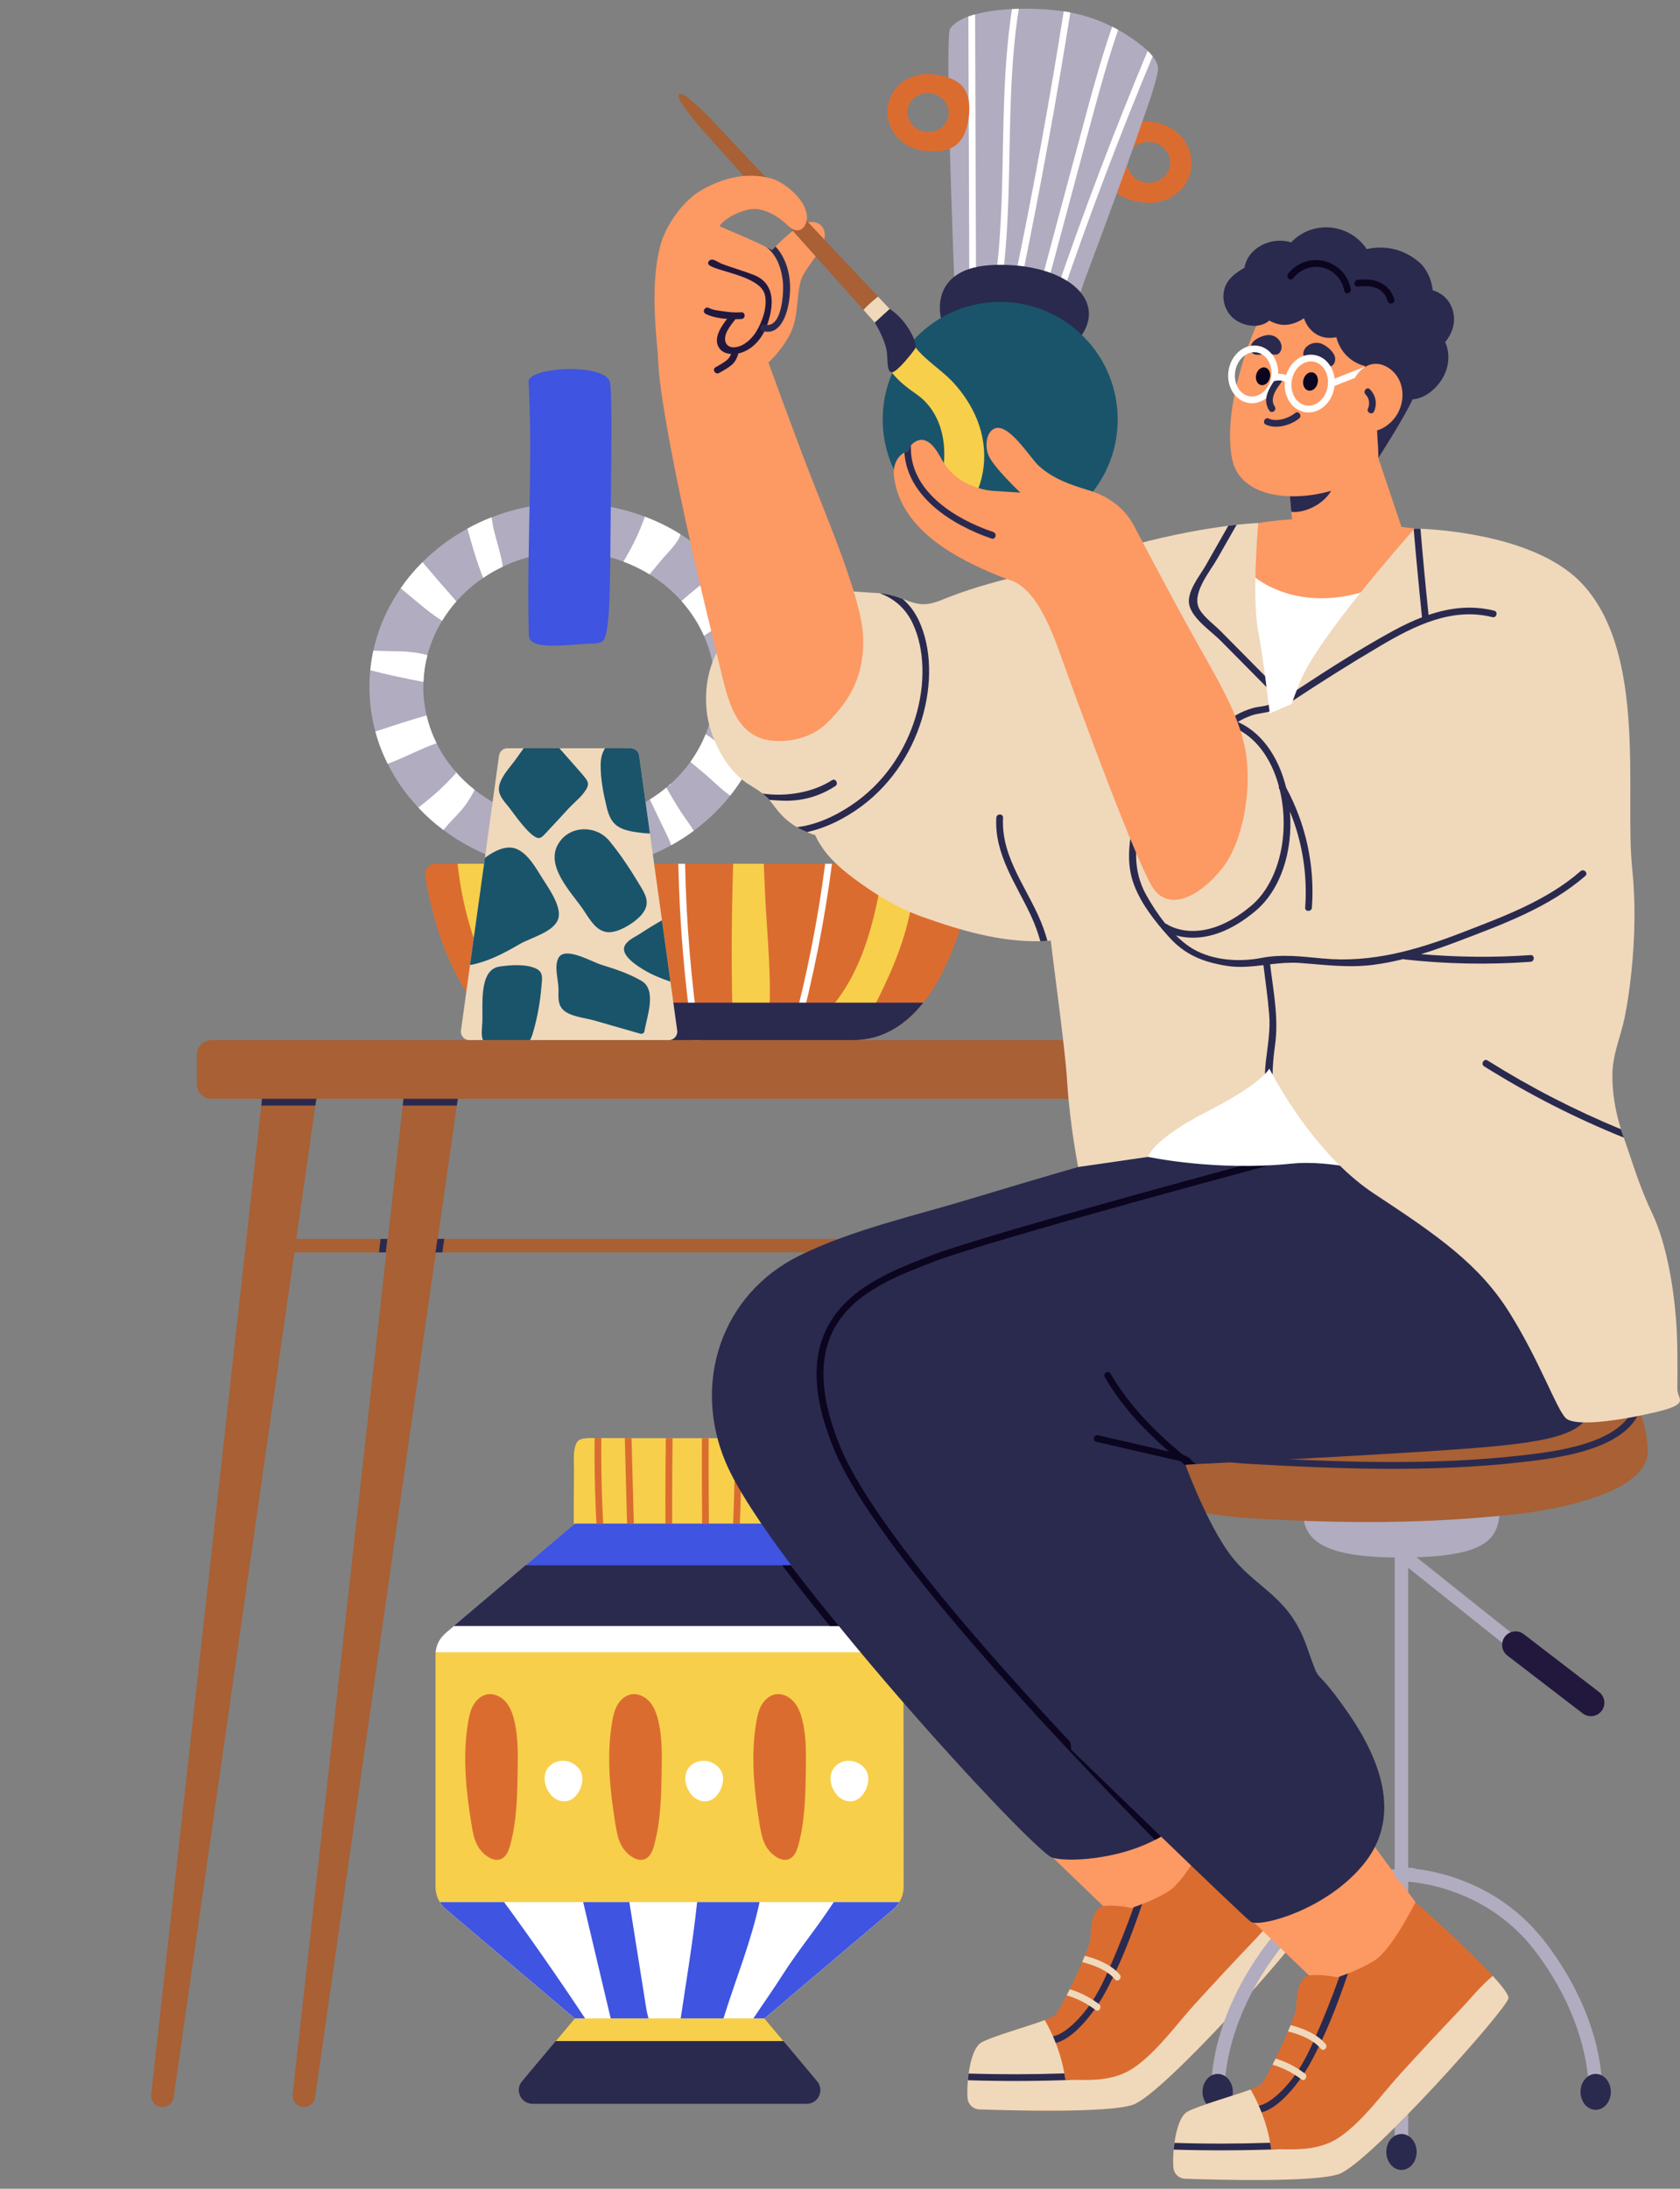
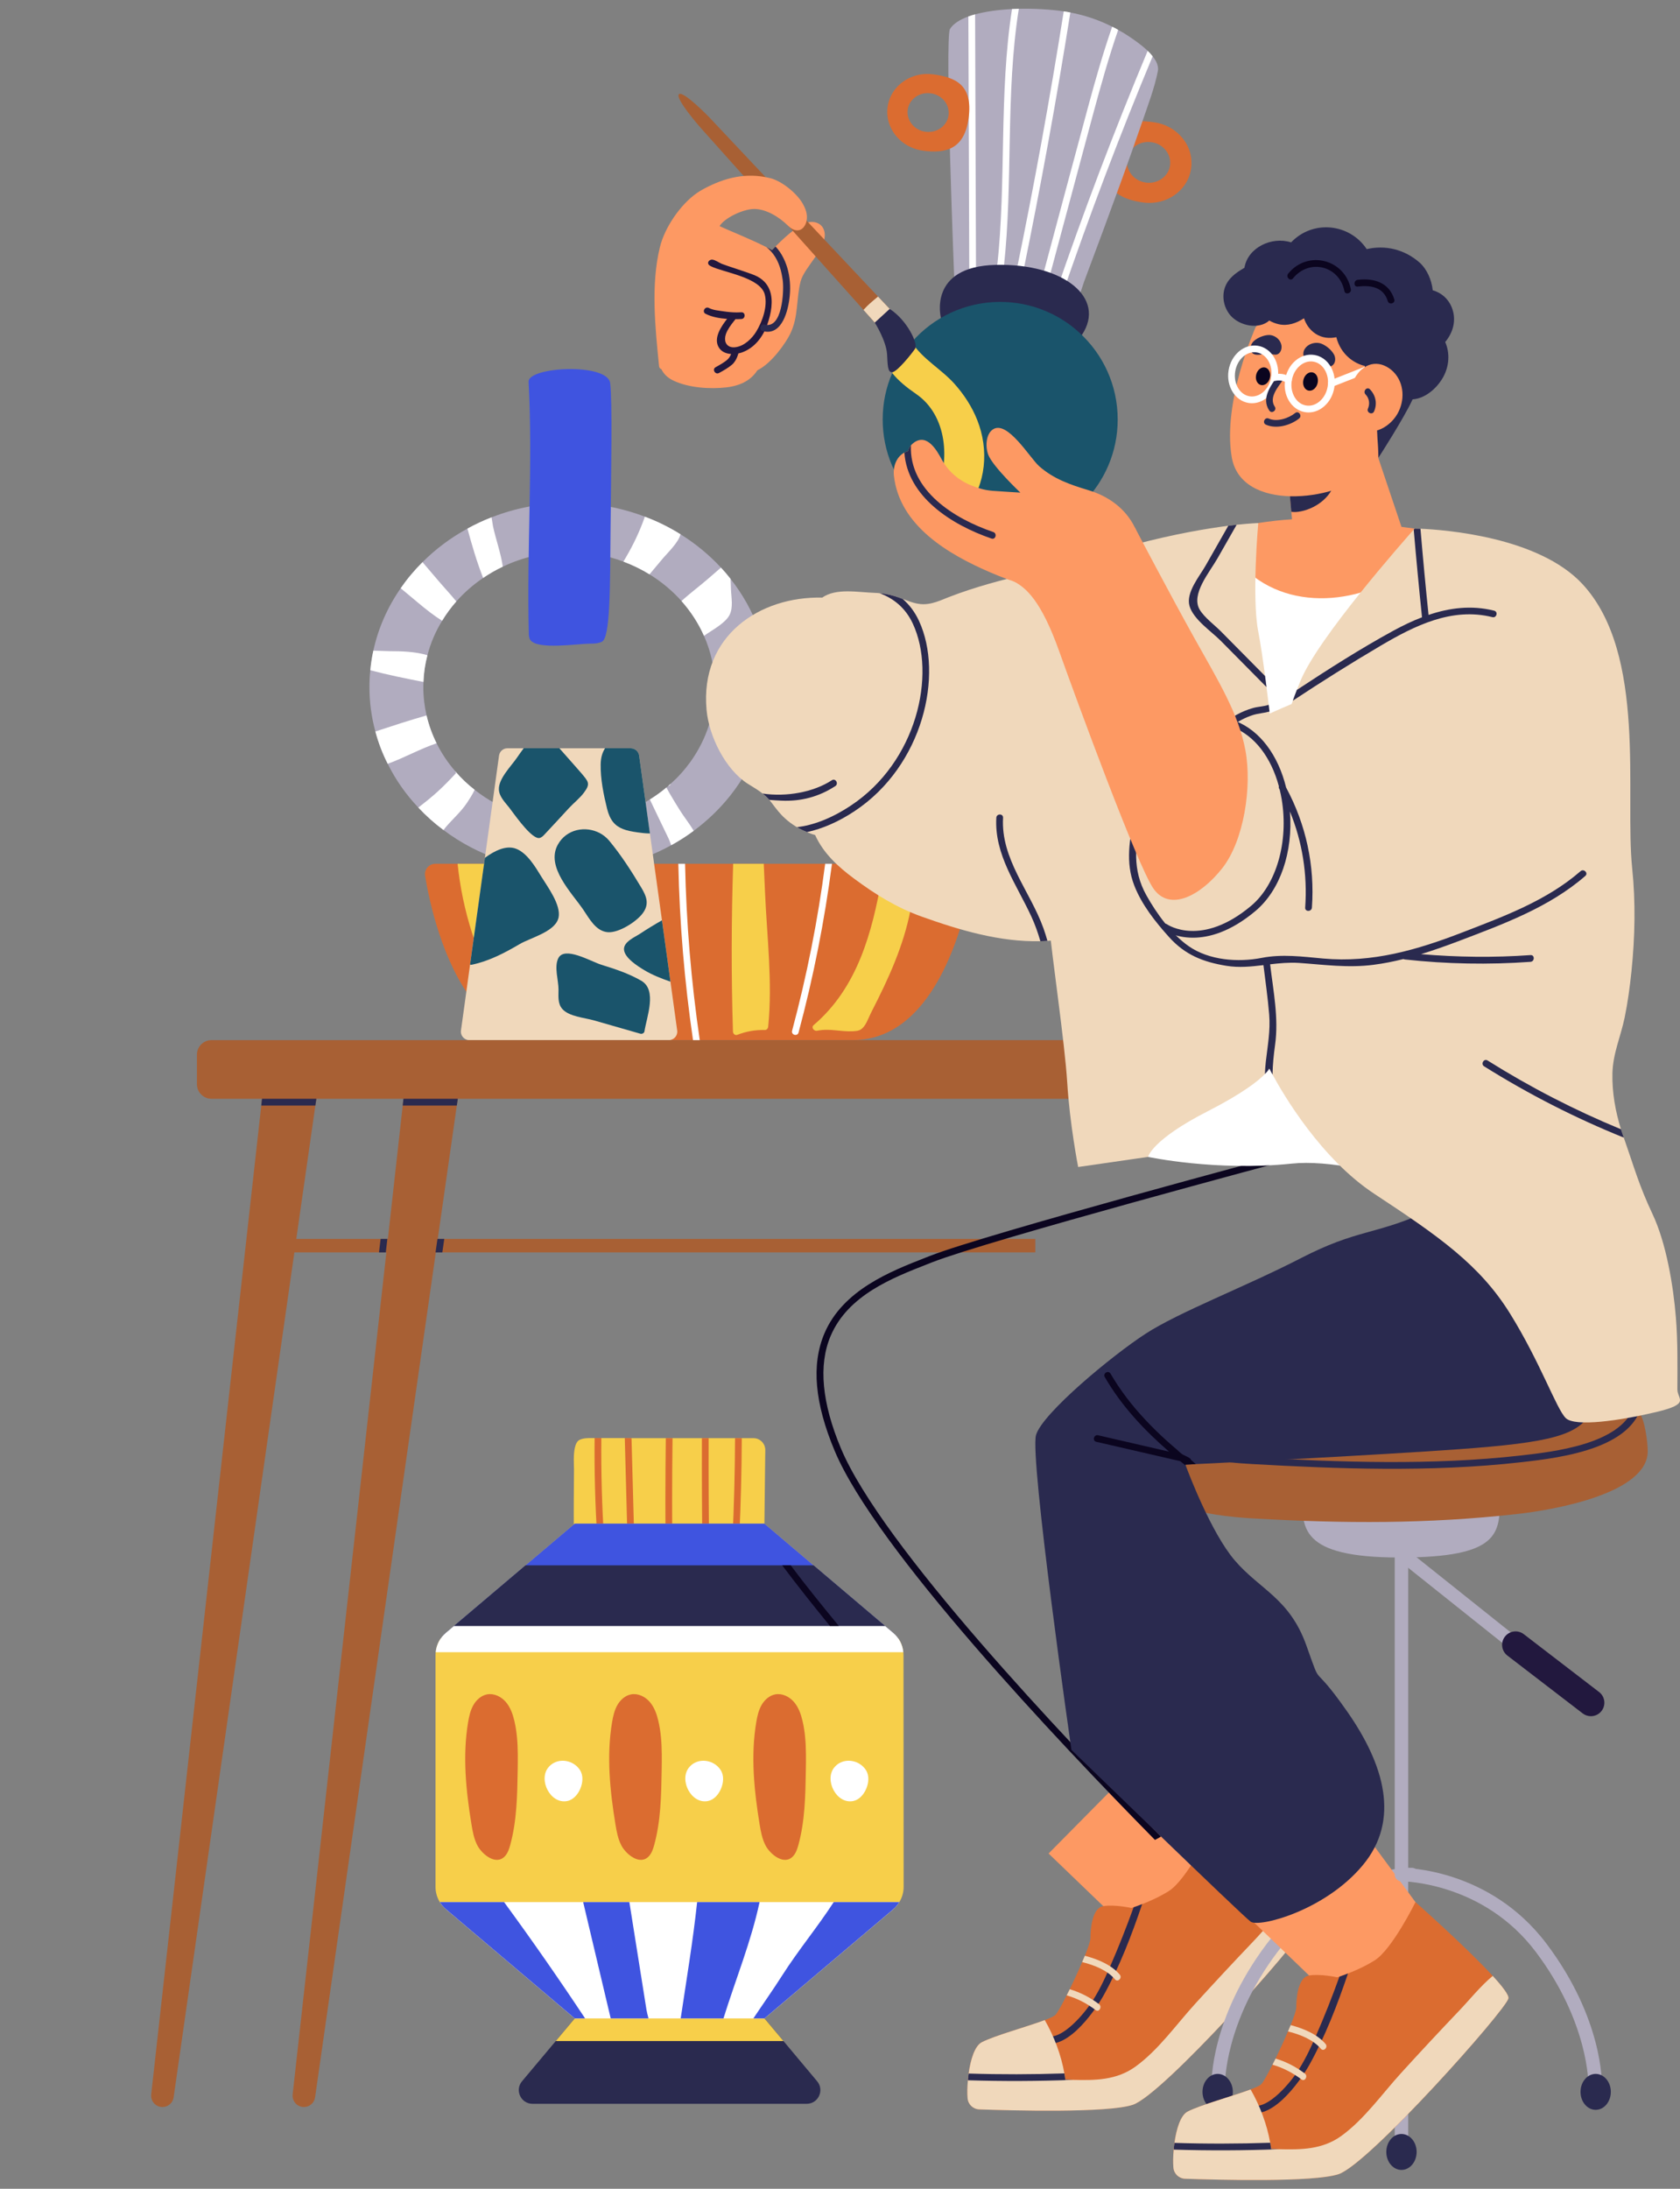
<svg xmlns="http://www.w3.org/2000/svg" version="1.1" id="Calque_1" x="0px" y="0px" width="500px" height="651.13px" viewBox="0 0 500 651.13" enable-background="new 0 0 500 651.13" xml:space="preserve">
  <rect x="0" y="0" width="500" height="651.13" fill="#808080" stroke="none" />
  <g>
    <g>
      <path fill="#DB6C30" d="M290.089,256.962c0,0-3.026,25.919-15.296,41.315c-5.193,6.516-12.027,11.146-21.009,11.146h-91.491    c-9.061,0-15.956-4.631-21.148-11.146c-9.479-11.876-13.352-30.016-14.627-37.688c-0.315-1.904,1.151-3.627,3.08-3.627H290.089z" />
    </g>
    <g>
      <path fill="#FFFFFF" d="M209.042,314.595c0.2,1.263-1.724,1.804-1.945,0.522c-0.301-1.905-0.582-3.789-0.841-5.693    c-2.547-17.38-4.01-34.881-4.37-52.461h2.005c0.36,17.581,1.823,35.061,4.37,52.461    C208.5,311.147,208.762,312.871,209.042,314.595z" />
    </g>
    <g>
      <path fill="#FFFFFF" d="M247.611,256.962c-2.207,16.939-5.514,33.698-9.943,50.196c-0.341,1.264-2.266,0.721-1.925-0.521    c4.37-16.338,7.678-32.917,9.844-49.675H247.611z" />
    </g>
    <g>
      <g>
        <path fill="#F7CF4A" d="M271.284,261.793c-2.185-0.662-4.39-1.344-6.594-2.025c0.16-0.941,0.319-1.864,0.481-2.806     c0.14-0.822,0.26-1.624,0.399-2.426c0.202-1.263-1.724-1.804-1.924-0.542c-0.16,0.982-0.319,1.965-0.501,2.967l-0.361,2.225     c-0.1-0.041-0.199-0.06-0.3-0.1c-1.242-0.38-1.765,1.563-0.542,1.944c0.161,0.041,0.341,0.081,0.5,0.121     c-2.865,16.257-7.234,32.675-20.285,43.801c-0.822,0.701,0.079,1.843,0.981,1.684c3.989-0.782,6.896,0.36,10.807,0.141     c0.782-0.061,1.583-0.081,2.244-0.522c1.504-0.942,2.266-3.447,3.008-4.891c1.343-2.626,2.665-5.271,3.928-7.938     c4.591-9.742,8.179-19.846,8.9-30.651C272.067,262.314,271.687,261.933,271.284,261.793z" />
      </g>
      <g>
        <path fill="#F7CF4A" d="M156.541,278.251c-0.843-4.33-1.263-8.68-1.663-13.07c-0.262-2.726-0.663-5.673-1.807-8.219h-16.879     c1.443,13.952,5.714,27.423,12.69,39.751c0.26,0.461,0.902,0.642,1.363,0.361c3.508-2.186,8.338-5.754,8.198-10.324     C158.385,284.005,157.062,280.997,156.541,278.251z" />
      </g>
      <g>
        <g>
          <path fill="#F7CF4A" d="M228.626,305.414c-0.038,0.521-0.419,1.002-1.003,1.002c-2.925-0.06-5.512,0.401-8.218,1.443      c-0.642,0.241-1.243-0.361-1.264-0.962c-0.521-16.659-0.48-33.277,0.063-49.936h9.1c0.14,2.806,0.261,5.613,0.38,8.419      C228.246,278.552,229.969,292.264,228.626,305.414z" />
        </g>
      </g>
    </g>
    <g>
-       <path fill="#2A2A4F" d="M274.793,298.277c-5.193,6.516-12.027,11.146-21.009,11.146h-91.491c-9.061,0-15.956-4.631-21.148-11.146    H274.793z" />
-     </g>
+       </g>
    <g>
      <g>
        <g>
          <path fill="#B1ACBF" d="M217.422,172.206c-0.883-1.143-1.846-2.265-2.849-3.348c-3.508-3.789-7.558-7.136-12.047-9.923      c-3.306-2.064-6.855-3.828-10.606-5.232c-6.954-2.646-14.572-4.109-22.551-4.109c-8.178,0-15.977,1.523-23.071,4.31h-0.021      c-2.486,0.962-4.871,2.084-7.156,3.348c-4.972,2.706-9.463,6.074-13.371,9.983c-2.404,2.385-4.591,4.991-6.496,7.757      c-3.888,5.593-6.675,11.848-8.136,18.563c-0.423,1.904-0.723,3.849-0.904,5.833c-0.181,1.644-0.26,3.307-0.26,4.991      c0,4.551,0.602,9.001,1.765,13.231c0.88,3.328,2.124,6.556,3.667,9.603c2.346,4.751,5.433,9.142,9.121,13.03      c2.267,2.425,4.772,4.671,7.477,6.675c10.225,7.678,23.235,12.248,37.387,12.248c11.087,0,21.49-2.806,30.392-7.718      c2.346-1.283,4.57-2.726,6.694-4.289c4.11-3.028,7.758-6.556,10.866-10.464c1.983-2.485,3.729-5.133,5.211-7.898      c4.01-7.357,6.254-15.656,6.254-24.417C228.786,192.373,224.577,181.248,217.422,172.206z M169.369,244.593      c-10.704,0-20.527-3.628-28.105-9.642c-2.104-1.623-4.027-3.469-5.732-5.452c0,0-0.039-0.02-0.019-0.04      c-2.206-2.546-4.09-5.333-5.573-8.34c-1.303-2.606-2.306-5.392-2.987-8.279c-0.622-2.726-0.963-5.553-0.963-8.46      c0-0.501,0.021-1.002,0.04-1.503c0.101-2.727,0.502-5.392,1.183-7.958c0.942-3.629,2.426-7.077,4.371-10.244      c1.223-2.025,2.646-3.949,4.229-5.754c2.325-2.626,5.01-4.971,7.978-6.995c1.845-1.263,3.81-2.386,5.854-3.349      c5.915-2.826,12.631-4.41,19.726-4.41c5.713,0,11.165,1.022,16.178,2.907c2.728,1.023,5.333,2.286,7.759,3.789      c3.588,2.205,6.796,4.892,9.521,7.938c2.746,3.106,5.031,6.595,6.695,10.364c2.085,4.69,3.228,9.822,3.228,15.214      c0,4.952-0.962,9.703-2.746,14.073c-1.182,2.907-2.707,5.653-4.53,8.199c-1.704,2.366-3.669,4.551-5.874,6.515      c-0.262,0.261-0.5,0.461-0.762,0.702c0,0,0,0-0.02,0c-0.161,0.14-0.321,0.281-0.482,0.4c-1.542,1.304-3.186,2.486-4.931,3.569      C186.529,242.107,178.25,244.593,169.369,244.593z" />
        </g>
      </g>
      <g>
        <g>
-           <path fill="#FFFFFF" d="M222.532,228.797c-1.482,2.766-3.228,5.413-5.211,7.898c-2.826-1.965-5.613-4.871-8.301-7.096      c-1.182-0.983-2.364-1.964-3.547-2.948c1.823-2.545,3.349-5.292,4.53-8.199c0.02,0,0.02,0.02,0.041,0.02      c2.666,1.423,5.411,4.45,7.897,6.516C219.467,226.251,220.989,227.514,222.532,228.797z" />
-         </g>
+           </g>
        <g>
          <path fill="#FFFFFF" d="M217.1,182.991c-1.183,2.245-4.591,4.15-6.635,5.513c-0.302,0.201-0.622,0.421-0.942,0.662      c-1.664-3.77-3.949-7.258-6.695-10.364c2.566-2.365,5.473-4.49,8.039-6.736c1.243-1.083,2.466-2.145,3.707-3.208      c1.003,1.083,1.966,2.206,2.849,3.348c0.06,0.962,0.08,1.965,0.12,2.967C217.621,177.659,218.303,180.706,217.1,182.991z" />
        </g>
        <g>
          <path fill="#FFFFFF" d="M198.938,233.829c-0.039,0-0.058,0.019-0.1,0.04c0.262-0.241,0.5-0.441,0.762-0.702      C199.54,233.468,199.338,233.728,198.938,233.829z" />
        </g>
        <g>
          <path fill="#FFFFFF" d="M206.455,247.16c-2.124,1.563-4.349,3.006-6.694,4.289c-0.282-0.761-0.521-1.463-0.763-1.965      c-1.864-3.869-3.728-7.717-5.572-11.605c0-0.021-0.021-0.021-0.021-0.041c1.745-1.083,3.389-2.265,4.931-3.569      c0.361,0.682,0.723,1.364,1.123,2.025c0.962,1.684,2.005,3.327,3.027,4.972C203.508,242.909,205.213,245.034,206.455,247.16z" />
        </g>
        <g>
          <path fill="#FFFFFF" d="M202.526,158.935c-0.562,2.465-3.95,5.614-5.473,7.458c-1.242,1.503-2.486,2.987-3.748,4.47      c-2.426-1.503-5.031-2.766-7.759-3.789c0.261-0.461,0.562-0.962,0.862-1.483c2.145-3.668,3.97-7.538,5.393-11.527      c0.04-0.121,0.081-0.24,0.118-0.361C195.671,155.107,199.221,156.871,202.526,158.935z" />
        </g>
      </g>
      <g>
        <g>
          <path fill="#FFFFFF" d="M149.644,168.577c-2.044,0.963-4.009,2.086-5.854,3.349c-1.884-4.792-3.327-9.723-4.67-14.674      c2.285-1.263,4.67-2.385,7.156-3.348h0.021c0.179,1.002,0.3,1.965,0.44,2.687C147.499,160.218,149.082,164.588,149.644,168.577z      " />
        </g>
        <g>
          <path fill="#FFFFFF" d="M141.264,234.951c-0.681,1.463-1.623,2.887-2.204,3.77c-2.004,3.066-4.871,5.332-7.077,8.198      c-2.704-2.004-5.21-4.25-7.477-6.675c1.983-1.544,3.95-3.107,5.813-4.811c1.905-1.745,3.688-3.589,5.433-5.473      c-0.14-0.141-0.199-0.281-0.221-0.461C137.236,231.482,139.16,233.328,141.264,234.951z" />
        </g>
        <g>
          <path fill="#FFFFFF" d="M135.813,178.921c-1.583,1.805-3.007,3.729-4.229,5.754c-2.486-1.563-4.811-3.408-7.118-5.332      c-1.742-1.443-3.486-2.888-5.212-4.351c1.905-2.766,4.092-5.373,6.496-7.757c1.604,1.884,3.188,3.748,4.791,5.613      C132.245,174.852,134.128,176.837,135.813,178.921z" />
        </g>
        <g>
          <path fill="#FFFFFF" d="M129.939,221.119c-4.973,1.665-9.604,4.33-14.555,6.095c-1.543-3.047-2.787-6.275-3.667-9.603      c4.99-1.644,10.003-3.288,15.055-4.73c0.06-0.021,0.119-0.041,0.18-0.041C127.634,215.727,128.637,218.512,129.939,221.119z" />
        </g>
        <g>
          <path fill="#FFFFFF" d="M127.212,194.919c-0.681,2.566-1.082,5.231-1.183,7.958c-5.291-1.042-10.604-2.105-15.816-3.487      c0.182-1.985,0.481-3.93,0.904-5.833c1.981,0.04,3.889,0.16,4.929,0.16C119.474,193.715,123.645,193.836,127.212,194.919z" />
        </g>
      </g>
      <g>
        <path fill="#F0D8BB" d="M199.059,309.423h-59.377c-1.523,0-2.707-1.364-2.487-2.867l2.707-19.585l4.41-31.773l4.211-30.43     c0.18-1.243,1.241-2.165,2.485-2.165h36.704c1.263,0,2.326,0.922,2.507,2.165l3.207,23.173l3.589,25.839l2.525,18.263     l2.004,14.513C201.766,308.06,200.583,309.423,199.059,309.423z" />
      </g>
      <g>
        <g>
          <path fill="#1A546B" d="M199.54,292.043c-2.707-0.962-5.394-1.984-7.839-3.468c-1.864-1.123-5.913-3.648-5.993-6.174      c-0.06-2.266,3.228-3.608,4.751-4.611c2.145-1.423,4.329-2.747,6.556-4.01L199.54,292.043z" />
        </g>
        <g>
          <path fill="#1A546B" d="M193.426,247.941c-1.363,0-2.687-0.181-3.689-0.321c-1.704-0.24-3.146-0.521-4.349-1.002      c-2.346-0.921-3.851-2.585-4.712-6.033c-1.042-4.229-1.985-8.861-1.905-13.251c0.041-1.964,0.503-3.508,1.305-4.73h7.637      c1.263,0,2.326,0.922,2.507,2.165L193.426,247.941z" />
        </g>
        <g>
          <path fill="#1A546B" d="M190.859,291.762c-3.716-2.152-7.807-3.498-11.89-4.76c-3.104-0.96-11.002-5.686-12.829-1.902      c-1.249,2.583,0.082,6.505,0.082,9.248c0,1.985-0.28,4.149,1.103,5.773c1.965,2.306,6.715,2.646,9.422,3.427      c4.611,1.324,9.221,2.646,13.832,3.969c0.481,0.141,1.144-0.16,1.223-0.701C192.443,302.567,195.671,294.549,190.859,291.762z" />
        </g>
        <g>
          <path fill="#1A546B" d="M168.433,248.476c-0.959,0.719-1.793,1.659-2.431,2.826c-3.612,6.614,4.149,14.268,7.581,19.302      c1.784,2.627,3.75,6.455,7.337,6.716c3.229,0.241,8.42-3.067,10.305-5.553c2.104-2.746,1.242-5.052-0.401-7.778      c-2.787-4.67-6.015-9.683-9.501-13.872C178.112,246.263,172.271,245.597,168.433,248.476z" />
        </g>
        <g>
          <path fill="#1A546B" d="M173.8,235.793c-1.302,1.743-3.066,3.086-4.529,4.67c-2.366,2.586-4.733,5.132-7.117,7.678      c-0.44,0.481-0.923,0.982-1.543,1.143c-0.281,0.061-0.583,0.021-0.922-0.12c-2.627-1.063-6.997-7.457-8.16-8.941      c-1.222-1.543-2.966-3.268-3.047-5.333c-0.161-3.207,3.588-6.895,5.331-9.421c0.663-0.962,1.345-1.924,2.046-2.867h10.624      c2.827,3.208,6.076,6.856,6.576,7.457C175.082,232.505,175.824,233.107,173.8,235.793z" />
        </g>
        <g>
-           <path fill="#1A546B" d="M161.111,293.767c-0.341,4.149-1.063,8.279-2.166,12.289c-0.439,1.624-0.741,2.666-1.222,3.368h-13.992      c-0.562-1.443-0.303-3.248-0.202-4.852c0.362-4.671-1.362-16.097,5.173-17.039c3.207-0.461,7.817-0.822,10.865,0.621      C161.912,289.256,161.291,291.422,161.111,293.767z" />
-         </g>
+           </g>
        <g>
          <path fill="#1A546B" d="M166.242,272.959c-0.04,0.16-0.079,0.32-0.138,0.461c-1.285,3.869-8.303,5.593-11.409,7.417      c-4.47,2.627-9.161,5.093-14.273,6.155c-0.18,0.041-0.36,0.041-0.521-0.021l4.41-31.773c3.128-2.305,6.494-3.808,9.341-2.686      c3.31,1.303,5.734,5.473,7.497,8.339C162.915,263.737,167.024,269.19,166.242,272.959z" />
        </g>
      </g>
      <g>
        <path fill="#3F54E0" d="M178.529,191.154c-1.001,0.315-2.093,0.323-3.153,0.324c-3.29,0.004-15.513,1.956-17.564-1.136     c-0.38-0.571-0.413-1.296-0.43-1.981c-0.64-24.893,1.257-49.912-0.059-74.778c-0.238-4.5,23.566-5.742,24.282,0.435     c0.671,5.799,0.283,25.308,0.111,43.233c-0.164,16.936-0.016,32.459-2.59,33.671C178.934,191.013,178.733,191.09,178.529,191.154     z" />
      </g>
    </g>
    <g>
      <g>
        <path fill="#F7CF4A" d="M227.766,431.406l-0.04,2.726l-0.222,19.124l-7.479,3.788l-2.043,1.042l-6.896,3.51l-2.005,1.002     l-9.802,4.991l-10.385-4.932l-2.045-0.961l-7.036-3.329l-2.064-0.981l-6.976-3.309c0,0-0.021-7.116,0-7.998l0.061-9.021     c0-0.661-0.061-1.743-0.061-2.926c0.02-2.366,0.281-5.172,1.804-5.834c1.083-0.481,2.324-0.5,3.508-0.481h9.863     c0.662,0,1.343,0,2.004,0.02h32.816c2.105,0,3.468,0,3.468,0C226.202,427.835,227.784,429.44,227.766,431.406z" />
      </g>
      <g>
        <g>
          <path fill="#DB6C30" d="M180.676,469.694c0.12,1.284-1.885,1.263-2.004,0c-0.361-4.092-0.681-8.199-0.923-12.309      c-0.621-9.843-0.883-19.687-0.781-29.569h2.004c-0.101,10.204,0.182,20.389,0.842,30.551      C180.054,462.156,180.335,465.925,180.676,469.694z" />
        </g>
        <g>
          <path fill="#DB6C30" d="M189.175,473.203c0.021,1.302-1.984,1.282-2.004,0c-0.1-3.83-0.201-7.679-0.321-11.507      c-0.301-11.287-0.62-22.593-0.901-33.88c0.662,0,1.343,0,2.004,0.02c0.301,11.608,0.623,23.215,0.942,34.821      C188.975,466.165,189.074,469.694,189.175,473.203z" />
        </g>
        <g>
          <path fill="#DB6C30" d="M200.141,464.681c0.021,1.304-1.983,1.304-2.005,0c-0.14-12.287-0.14-24.557,0.021-36.846h2.005      C200,440.125,200,452.394,200.141,464.681z" />
        </g>
        <g>
          <path fill="#DB6C30" d="M211.187,470.456c0.021,1.283-1.984,1.283-2.004,0c-0.042-2.627-0.08-5.253-0.102-7.858      c-0.159-11.589-0.22-23.175-0.18-34.762h2.004c-0.039,11.268,0.021,22.514,0.181,33.76      C211.107,464.542,211.146,467.509,211.187,470.456z" />
        </g>
        <g>
          <path fill="#DB6C30" d="M220.769,427.835c-0.041,9.723-0.279,19.465-0.743,29.208c-0.118,3.129-0.299,6.274-0.479,9.401      c-0.079,1.283-2.085,1.283-2.004,0c0.161-2.786,0.319-5.572,0.44-8.359c0.482-10.083,0.742-20.165,0.781-30.25H220.769z" />
        </g>
      </g>
      <g>
        <path fill="#2A2A4F" d="M240.073,625.854h-81.589c-3.447,0-5.353-4.028-3.128-6.696l10.046-11.968l5.652-6.734l17.059-8.681     l0.661-0.34l2.065-1.043l8.439-4.29l10.303,5.231l0.883,0.441l1.544,0.782l15.515,7.898l5.653,6.734l10.023,11.968     C245.425,621.826,243.541,625.854,240.073,625.854z" />
      </g>
      <g>
        <polygon fill="#F7CF4A" points="233.177,607.19 165.402,607.19 171.055,600.456 188.113,591.775 210.465,591.775      212.009,592.557 227.523,600.456    " />
      </g>
      <g>
        <path fill="#F7CF4A" d="M268.939,561.325c0,1.624-0.459,3.187-1.283,4.53c-0.479,0.782-1.083,1.504-1.783,2.104l-38.35,32.496     h-56.469l-38.351-32.496c-0.722-0.601-1.322-1.322-1.803-2.104c-0.822-1.344-1.283-2.906-1.283-4.53v-68.958     c0-0.302,0.02-0.581,0.061-0.864c0.2-2.225,1.282-4.288,3.007-5.753l38.369-32.494h56.449l38.329,32.494     c1.725,1.465,2.807,3.528,3.006,5.753c0.041,0.283,0.061,0.563,0.061,0.864L268.939,561.325z" />
      </g>
      <g>
        <path fill="#FFFFFF" d="M267.656,565.855c-0.479,0.782-1.083,1.504-1.783,2.104l-38.35,32.496h-56.469l-38.351-32.496     c-0.722-0.601-1.322-1.322-1.803-2.104H267.656z" />
      </g>
      <g>
        <g>
          <path fill="#3F54E0" d="M267.656,565.855c-0.479,0.782-1.083,1.504-1.783,2.104l-38.35,32.496h-3.308      c2.849-4.27,5.714-8.298,8.62-12.85c4.771-7.477,10.485-14.333,15.295-21.751H267.656z" />
        </g>
        <g>
          <path fill="#3F54E0" d="M226.062,565.855c-2.526,11.808-7.156,23.053-10.746,34.601h-12.729      c1.725-11.548,3.648-22.993,4.892-34.601H226.062z" />
        </g>
        <g>
          <path fill="#3F54E0" d="M150.025,565.855c8.3,11.326,16.338,22.873,24.115,34.601h-3.086l-38.351-32.496      c-0.722-0.601-1.322-1.322-1.803-2.104H150.025z" />
        </g>
        <g>
          <path fill="#3F54E0" d="M193.005,600.456h-11.247c-2.727-11.525-5.472-23.055-8.197-34.601h13.75      c1.705,10.685,3.41,21.35,5.092,32.035C192.523,598.571,192.744,599.473,193.005,600.456z" />
        </g>
      </g>
      <g>
        <path fill="#3F54E0" d="M267.354,487.494c-0.433-0.635-0.922-1.234-1.521-1.744l-2.387-2.024l-21.31-18.062l-14.633-12.408     h-56.449L156.4,465.664l-21.329,18.062l-2.386,2.024c-0.6,0.51-1.089,1.109-1.521,1.744H267.354z" />
      </g>
      <g>
        <path fill="#2A2A4F" d="M267.354,487.494c-0.433-0.635-0.922-1.234-1.521-1.744l-2.387-2.024l-21.31-18.062H156.4l-21.329,18.062     l-2.386,2.024c-0.6,0.51-1.089,1.109-1.521,1.744H267.354z" />
      </g>
      <g>
        <path fill="#FFFFFF" d="M265.833,485.75l-2.387-2.024H135.071l-2.386,2.024c-1.725,1.465-2.807,3.528-3.007,5.753h139.16     C268.64,489.278,267.558,487.214,265.833,485.75z" />
      </g>
    </g>
    <g>
      <g>
        <g>
          <g>
            <path fill="#A86034" d="M94.696,323.114l-0.541,3.769l-0.3,2.005L51.678,623.93c-0.241,1.663-1.664,2.887-3.327,2.887       c-2.005,0-3.569-1.745-3.349-3.75l32.756-294.179l0.221-2.005L94.696,323.114z" />
          </g>
          <g>
            <path fill="#A86034" d="M136.795,323.114l-0.541,3.769l-0.301,2.005L93.774,623.93c-0.239,1.663-1.663,2.887-3.326,2.887       c-2.005,0-3.569-1.745-3.349-3.75l32.757-294.179l0.22-2.005L136.795,323.114z" />
          </g>
        </g>
        <g>
          <path fill="#A86034" d="M394.768,326.875H62.945c-2.396,0-4.337-1.942-4.337-4.338v-8.778c0-2.396,1.94-4.338,4.337-4.338      h331.822V326.875z" />
        </g>
        <g>
          <g>
            <rect x="85.076" y="368.559" fill="#A86034" width="223.054" height="4.009" />
          </g>
        </g>
      </g>
      <g>
        <g>
          <polygon fill="#2A2A4F" points="94.155,326.883 93.855,328.888 77.758,328.888 77.979,326.883     " />
        </g>
        <g>
          <polygon fill="#2A2A4F" points="136.254,326.883 135.953,328.888 119.856,328.888 120.076,326.883     " />
        </g>
      </g>
      <g>
        <g>
          <polygon fill="#2A2A4F" points="115.285,368.559 114.824,372.568 112.799,372.568 113.28,368.559     " />
        </g>
      </g>
      <g>
        <g>
          <polygon fill="#2A2A4F" points="132.225,368.559 131.643,372.568 129.618,372.568 130.198,368.559     " />
        </g>
      </g>
    </g>
    <g>
      <g>
        <path fill="#B1ACBF" d="M417.104,640.346c-1.108,0-2.006-0.895-2.006-2.004V458.927c0-1.106,0.897-2.004,2.006-2.004     c1.105,0,2.004,0.897,2.004,2.004v179.415C419.107,639.452,418.209,640.346,417.104,640.346z" />
      </g>
      <g>
        <path fill="#B1ACBF" d="M446.477,445.95c-0.284,10.067,0.135,17.391-29.906,17.391c-30.039,0-29.158-8.992-28.87-19.06     c0.285-10.065,13.675-17.852,29.906-17.391C433.837,427.351,446.765,435.885,446.477,445.95z" />
      </g>
      <g>
        <g>
          <path fill="#A86034" d="M490.396,431.728c0,12.416-27.264,17.383-38.964,18.681c-26.698,2.975-51.395,2.839-78.172,1.322      c-13.547-0.758-36.435-3.556-35.447-20.868c0.067-1.063,0.502-6.784,1.269-7.802c0.403-0.54,0.892-1.059,1.486-1.576      c8.867-7.867,38.282-13.554,73.679-13.354c33.308,0.189,61.603,1.914,71.96,10.532c0.61,0.505,1.154,1.03,1.638,1.593      C489.543,422.191,490.396,429.123,490.396,431.728z" />
        </g>
        <g>
          <g>
            <path fill="#2A2A4F" d="M486.207,418.664c-4.029,10.983-23.738,13.216-33.728,14.342c-26.17,2.96-53.752,2.001-79.644,0.53       c-17.767-1.003-28.446-4.974-32.268-12.051c-0.595,0.518-1.083,1.036-1.486,1.576c6.607,10.923,26.252,12.035,33.637,12.479       c12.725,0.715,25.828,1.33,39.021,1.403c13.741,0.079,27.547-0.422,40.98-1.951c5.895-0.668,14.934-1.699,22.55-4.603       c5.606-2.154,10.437-5.313,12.574-10.133C487.361,419.694,486.817,419.168,486.207,418.664z" />
          </g>
        </g>
      </g>
      <g>
        <g>
          <path fill="#DB6C30" d="M354.598,48.159c-0.021-0.962-0.16-1.904-0.42-2.806c0-0.021,0-0.04,0-0.04      c-0.481-1.604-1.284-3.108-2.387-4.39c-1.965-2.346-4.83-4.03-8.198-4.531c-6.996-1.022-12.89-0.22-14.394,10.063      c-1.282,8.84,2.846,12.048,8.721,13.371c0.722,0.161,1.442,0.301,2.205,0.401c1.844,0.26,3.668,0.14,5.332-0.301      c4.671-1.223,8.34-4.931,9.04-9.783C354.598,49.482,354.638,48.821,354.598,48.159z M343.674,54.153      c-0.844,0.24-1.766,0.301-2.688,0.16c-1.463-0.221-2.746-0.862-3.708-1.804c-1.362-1.324-2.104-3.188-1.824-5.132      c0.482-3.328,3.748-5.593,7.277-5.071c1.263,0.18,2.406,0.701,3.308,1.462c1.604,1.324,2.485,3.349,2.186,5.473      c-0.021,0.14-0.041,0.261-0.08,0.401C347.662,51.888,345.898,53.571,343.674,54.153z" />
        </g>
        <g>
          <path fill="#B1ACBF" d="M344.595,21.198c-1.021,5.091-2.946,10.103-4.631,15.014c-1.924,5.613-3.929,11.186-5.934,16.779      c-3.729,10.284-7.537,20.567-11.387,30.812c-0.16,0.42-1.883,6.013-2.266,6.013l-5.251-0.861l-0.701-0.121c0,0,0,0-0.021,0      l-24.337-3.989l-1.423-0.221l-4.61-0.762c0,0-2.905-72.648-1.304-75.233c0.982-1.584,2.947-2.807,5.474-3.729      c0.641-0.239,1.302-0.44,2.005-0.621c3.187-0.881,7.036-1.383,10.984-1.583c0.662-0.04,1.343-0.061,2.024-0.081      c4.771-0.1,9.562,0.201,13.37,0.762c0.362,0.04,0.703,0.1,1.044,0.161c0.3,0.06,0.621,0.1,0.922,0.18      c4.311,0.822,8.52,2.226,12.448,4.229c0.601,0.281,1.203,0.582,1.785,0.943c1.123,0.602,2.225,1.263,3.287,1.984      c1.344,0.902,3.629,2.446,5.494,4.25c0.539,0.521,1.041,1.063,1.481,1.624C344.194,18.19,344.896,19.713,344.595,21.198z" />
        </g>
        <g>
          <g>
            <path fill="#FFFFFF" d="M318.555,3.716c-4.11,25.96-8.84,51.82-14.112,77.58c-0.262,1.262-2.205,0.721-1.946-0.542       c5.293-25.679,9.985-51.479,14.093-77.378c0.362,0.04,0.703,0.1,1.044,0.161C317.933,3.597,318.254,3.637,318.555,3.716z" />
          </g>
          <g>
            <path fill="#FFFFFF" d="M303.219,2.614c-4.029,25.419-1.643,51.399-4.47,76.958c-0.142,1.263-2.146,1.284-2.006,0       c2.826-25.539,0.503-51.479,4.451-76.877C301.856,2.655,302.537,2.634,303.219,2.614z" />
          </g>
          <g>
            <path fill="#FFFFFF" d="M290.489,84.063c0,0.381-0.18,0.641-0.421,0.782c-0.442,0.3-1.102,0.221-1.423-0.221       c-0.1-0.14-0.161-0.341-0.161-0.561c-0.1-26.381-0.18-52.782-0.279-79.164c0.641-0.239,1.302-0.44,2.005-0.621       C290.31,30.879,290.39,57.46,290.489,84.063z" />
          </g>
          <g>
            <path fill="#FFFFFF" d="M332.788,8.889c-2.848,8.279-5.212,16.719-7.497,25.178c-4.432,16.479-8.842,32.956-13.251,49.434       c-0.342,1.243-2.267,0.701-1.925-0.542c4.571-17.06,9.101-34.139,13.732-51.198c2.164-8.019,4.449-15.997,7.155-23.815       C331.604,8.227,332.206,8.528,332.788,8.889z" />
          </g>
          <g>
            <path fill="#FFFFFF" d="M343.051,16.747c-9.822,23.535-18.862,47.39-27.122,71.545c-0.142,0.422-0.462,0.623-0.802,0.663       c-0.242,0.04-0.481,0-0.701-0.121c0,0,0,0-0.021,0c-0.342-0.181-0.581-0.582-0.401-1.083       c8.379-24.517,17.581-48.732,27.565-72.628C342.108,15.645,342.61,16.186,343.051,16.747z" />
          </g>
        </g>
        <g>
          <path fill="#2A2A4F" d="M280.045,94.586c0,0-4.029-15.285,16.274-15.786c20.301-0.501,33.017,9.893,25.656,20.858      C314.615,110.624,280.045,94.586,280.045,94.586z" />
        </g>
        <g>
          <path fill="#1A546B" d="M332.647,124.797c0,19.304-15.657,34.96-34.981,34.96c-19.305,0-34.961-15.656-34.961-34.96      c0-4.912,1.002-9.583,2.847-13.812c1.443-3.368,3.407-6.475,5.793-9.202c6.396-7.336,15.817-11.968,26.321-11.968      c4.61,0,9.002,0.882,13.01,2.507c3.95,1.563,7.537,3.848,10.604,6.675C328.276,105.391,332.647,114.573,332.647,124.797z" />
        </g>
        <g>
          <path fill="#F7CF4A" d="M290.83,124.917c-1.563-3.929-3.908-7.537-6.735-10.704c-3.949-4.431-9.521-7.358-12.75-12.43      c-2.386,2.727-4.35,5.834-5.793,9.202c1.864,2.325,4.271,4.269,7.097,6.214c9.262,6.355,10.225,19.805,5.954,29.468      c-0.142,0.361-0.08,0.682,0.06,0.942c-0.521-0.281-1.002-0.561-1.384-0.782c-1.122-0.621-2.124,1.104-1.002,1.745      c3.267,1.825,6.495,2.967,10.225,3.549c0.48,0.08,0.821-0.081,1.121-0.461C293.496,143.981,294.378,133.817,290.83,124.917z" />
        </g>
        <g>
          <g>
            <polygon fill="#FD9963" points="312.079,551.395 334.299,572.775 353.843,562.084 361.359,547.049 342.149,520.988      " />
          </g>
          <g>
            <path fill="#DB6C30" d="M387.681,573.871c-0.762,3.488-41.517,49.275-50.537,52.281c-7.457,2.486-36.084,1.704-45.685,1.362       c-1.845-0.06-3.349-1.483-3.488-3.328c-0.381-4.97,0.761-14.834,4.209-16.638c3.648-1.925,13.551-4.631,18.764-6.596       c1.603-0.601,2.746-1.121,3.166-1.543c0.562-0.562,1.865-2.866,3.35-5.813c0.3-0.583,0.6-1.204,0.922-1.824       c1.263-2.606,2.605-5.493,3.688-8.08c0.281-0.642,0.561-1.283,0.802-1.883c1.002-2.468,1.663-4.431,1.663-5.192       c0-2.747,0.481-9.022,3.809-9.563c3.329-0.56,8.38,0.541,8.38,0.541s0.241-0.08,0.66-0.2c0.563-0.2,1.445-0.5,2.547-0.941       c2.146-0.821,5.111-2.126,7.898-3.869c5.252-3.269,12.188-17.359,12.188-17.359s15.096,13.35,22.994,21.95       C385.937,570.363,387.881,572.909,387.681,573.871z" />
          </g>
          <g>
            <path fill="#2A2A4F" d="M339.93,566.454c-3.167,9.342-6.755,18.663-11.485,27.163c-2.808,5.011-12.009,18.042-19.186,13.351       c-1.083-0.723-0.04-2.425,1.043-1.725c4.69,3.066,11.988-5.854,14.092-8.881c2.426-3.467,4.23-7.316,5.914-11.165       c2.566-5.854,4.911-11.788,7.075-17.802C337.945,567.195,338.828,566.895,339.93,566.454z" />
          </g>
          <g>
            <path fill="#F0D8BB" d="M383.011,567.175c-3.729,3.107-6.938,7.176-10.045,10.404c-5.833,6.113-11.606,12.309-17.301,18.563       c-5.632,6.194-10.903,13.711-17.72,18.643c-5.651,4.09-12.048,4.109-18.543,3.949c-0.78-0.021-1.563-0.039-2.345-0.06       c-0.081-0.623-0.161-1.242-0.28-1.864c-0.943-5.434-3.067-11.066-5.834-15.857c-5.213,1.965-15.115,4.671-18.764,6.596       c-2.083,1.104-3.327,5.172-3.891,9.302c-0.098,0.68-0.179,1.342-0.22,2.005c-0.2,1.983-0.221,3.869-0.099,5.331       c0.14,1.845,1.644,3.269,3.488,3.328c9.601,0.342,38.228,1.124,45.685-1.362c9.021-3.006,49.775-48.793,50.537-52.281       C387.881,572.909,385.937,570.363,383.011,567.175z" />
          </g>
          <g>
            <path fill="#F0D8BB" d="M326.078,597.966c-2.666-2.026-5.553-3.488-8.619-4.369c0.3-0.583,0.6-1.204,0.922-1.824       c3.107,0.921,6.033,2.425,8.719,4.449C328.103,597.004,327.1,598.749,326.078,597.966z" />
          </g>
          <g>
            <path fill="#F0D8BB" d="M331.852,588.845c-2.246-2.666-6.015-4.211-9.782-5.152c0.281-0.642,0.561-1.283,0.802-1.883       c3.989,1.061,7.979,2.765,10.384,5.61C334.097,588.405,332.673,589.828,331.852,588.845z" />
          </g>
          <g>
            <path fill="#2A2A4F" d="M319.402,618.734c-10.445,0.401-20.889,0.441-31.333,0.121c0.041-0.663,0.122-1.325,0.22-2.005       c9.484,0.301,18.984,0.28,28.488-0.04c0.119,0.622,0.199,1.241,0.28,1.864C317.84,618.695,318.622,618.713,319.402,618.734z" />
          </g>
        </g>
        <g>
          <g>
            <path fill="#B1ACBF" d="M362.567,622.303c-1.083,0-1.974-0.86-2.004-1.949c-0.021-0.799-0.326-19.824,16.44-42.082       c16.948-22.499,42.105-22.667,43.21-22.621c1.104,0.007,1.995,0.909,1.99,2.014c-0.004,1.104-0.903,1.998-2.006,1.998       c-0.002,0-0.007,0-0.007,0c-0.315,0-24.307,0.208-39.984,21.021c-15.868,21.065-15.639,39.385-15.635,39.568       c0.024,1.104-0.849,2.023-1.954,2.051C362.6,622.303,362.584,622.303,362.567,622.303z" />
          </g>
          <g>
            <ellipse fill="#2A2A4F" cx="362.4" cy="622.305" rx="4.512" ry="5.346" />
          </g>
        </g>
        <g>
          <g>
            <polygon fill="#FD9963" points="373.335,572.026 395.553,593.406 415.098,582.716 422.615,567.68 403.403,541.62      " />
          </g>
          <g>
            <path fill="#DB6C30" d="M448.937,594.501c-0.762,3.487-41.517,49.272-50.538,52.281c-7.456,2.484-36.083,1.703-45.686,1.364       c-1.843-0.062-3.348-1.484-3.486-3.33c-0.383-4.971,0.761-14.833,4.208-16.638c3.649-1.926,13.552-4.63,18.765-6.595       c1.603-0.602,2.745-1.124,3.166-1.543c0.562-0.562,1.865-2.867,3.348-5.814c0.302-0.581,0.602-1.202,0.923-1.823       c1.262-2.607,2.606-5.493,3.688-8.079c0.279-0.642,0.562-1.283,0.802-1.884c1.003-2.467,1.664-4.431,1.664-5.194       c0-2.745,0.48-9.02,3.808-9.561c3.33-0.563,8.38,0.541,8.38,0.541s0.242-0.08,0.661-0.2c0.561-0.201,1.445-0.502,2.547-0.942       c2.145-0.822,5.11-2.125,7.898-3.868c5.252-3.269,12.188-17.361,12.188-17.361s15.094,13.352,22.992,21.95       C447.19,590.993,449.137,593.539,448.937,594.501z" />
          </g>
          <g>
            <path fill="#2A2A4F" d="M401.186,587.084c-3.168,9.343-6.756,18.663-11.486,27.163c-2.808,5.012-12.009,18.041-19.185,13.351       c-1.084-0.722-0.04-2.427,1.043-1.724c4.69,3.067,11.986-5.855,14.092-8.88c2.426-3.471,4.229-7.317,5.914-11.167       c2.565-5.854,4.911-11.787,7.075-17.801C399.199,587.826,400.084,587.525,401.186,587.084z" />
          </g>
          <g>
            <path fill="#F0D8BB" d="M444.265,587.805c-3.729,3.107-6.937,7.178-10.043,10.404c-5.834,6.115-11.606,12.31-17.3,18.564       c-5.634,6.192-10.904,13.711-17.723,18.643c-5.652,4.09-12.047,4.108-18.542,3.949c-0.781-0.021-1.563-0.041-2.345-0.062       c-0.08-0.62-0.16-1.241-0.281-1.863c-0.941-5.432-3.065-11.065-5.832-15.856c-5.213,1.965-15.115,4.669-18.765,6.595       c-2.084,1.102-3.327,5.172-3.89,9.302c-0.1,0.682-0.18,1.343-0.22,2.004c-0.2,1.985-0.221,3.868-0.099,5.332       c0.139,1.846,1.644,3.269,3.486,3.33c9.603,0.339,38.229,1.12,45.686-1.364c9.021-3.009,49.776-48.794,50.538-52.281       C449.137,593.539,447.19,590.993,444.265,587.805z" />
          </g>
          <g>
            <path fill="#F0D8BB" d="M387.333,618.596c-2.665-2.023-5.552-3.486-8.62-4.369c0.302-0.581,0.602-1.202,0.923-1.823       c3.106,0.922,6.034,2.426,8.721,4.45C389.358,617.634,388.356,619.378,387.333,618.596z" />
          </g>
          <g>
            <path fill="#F0D8BB" d="M393.106,609.475c-2.245-2.665-6.014-4.208-9.782-5.15c0.279-0.642,0.562-1.283,0.802-1.884       c3.989,1.062,7.979,2.766,10.385,5.611C395.353,609.035,393.929,610.458,393.106,609.475z" />
          </g>
          <g>
            <path fill="#2A2A4F" d="M380.657,639.366c-10.444,0.402-20.888,0.441-31.332,0.119c0.04-0.661,0.12-1.322,0.22-2.004       c9.483,0.301,18.984,0.281,28.486-0.04c0.121,0.622,0.201,1.243,0.281,1.863C379.095,639.325,379.876,639.345,380.657,639.366z       " />
          </g>
        </g>
        <g>
-           <path fill="#2A2A4F" d="M323.887,430.022c0,0,34.3,104.159,29.068,110.255c-2.066,2.425-4.611,4.428-7.399,6.073      c-0.6,0.36-1.2,0.682-1.823,1.002c-11.486,6.016-26.181,6.576-30.53,5.292c-5.691-1.663-84.194-86.86-97.224-117.61      c-9.983-23.556-1.384-49.997,21.951-61.503c15.715-7.737,34.259-11.827,50.976-16.899c10.646-3.208,21.29-6.395,31.975-9.461      c0,0,60.479-37.427,61.803-37.747c1.343-0.341,75.514,40.092,75.514,40.092L323.887,430.022z" />
-         </g>
+           </g>
        <g>
          <path fill="#0B051F" d="M249.642,483.694c-4.833-5.877-9.759-11.949-14.318-18.03h-2.526c4.591,6.123,9.357,12.108,14.197,18.03      H249.642z" />
        </g>
        <g>
          <g>
            <path fill="#0B051F" d="M250.296,430.925c12.147,28.864,66.114,85.856,95.26,115.425c-0.6,0.36-1.2,0.682-1.823,1.002       c-29.349-29.788-83.072-86.659-95.279-115.646c-6.014-14.292-7.017-25.74-3.107-35c5.492-12.951,19.705-18.503,30.069-22.552       l1.322-0.521c16.9-6.615,106.467-30.531,107.368-30.771l0.521,1.944c-0.901,0.24-90.349,24.116-107.146,30.691l-1.324,0.521       c-10.604,4.149-23.814,9.281-28.967,21.47C243.541,406.107,244.604,417.353,250.296,430.925z" />
          </g>
        </g>
        <g>
          <path fill="#2A2A4F" d="M473.472,420.337c-4.008,6.518-11.266,8.781-39.569,10.808c-24.217,1.724-66.273,3.848-78.001,4.41      c-1.985,0.1-3.106,0.158-3.106,0.158s0.038,0.082,0.099,0.262c0.861,2.327,7.578,20.025,14.594,28.226      c7.518,8.76,16.298,11.265,21.31,25.299c5.011,14.033,1.003,3.767,12.068,19.544c11.064,15.776,15.996,32.336,4.711,45.848      c-11.286,13.55-30.813,18.562-33.338,16.798c-2.484-1.765-53.363-51.118-53.363-51.118s-12.529-87.2-10.524-93.716      c2.005-6.518,22.552-23.556,32.576-30.07c10.024-6.515,29.829-14.032,46.347-22.553c16.559-8.519,21.569-6.776,36.846-13.531      c15.274-6.755,20.285,0,20.285,0l20.568,25.8C464.973,386.501,477.482,413.824,473.472,420.337z" />
        </g>
        <g>
          <path fill="#FFFFFF" d="M341.679,344.164c0,0,20.296,4.343,42.682,2.004c22.386-2.338,62.478,15.036,62.478,15.036      l-58.469-55.796c0,0-16.038-13.699-26.061,0c-10.022,13.698-22.719,36.417-22.719,36.417L341.679,344.164z" />
        </g>
        <g>
          <path fill="#FD9963" d="M245.372,68.944c-0.582-2.727-3.395-3.405-5.479-2.623c-1.082,0.381-2.285,1.123-3.527,2.044      c-1.783,1.324-3.648,3.048-5.293,4.691c-0.101,0.1-0.182,0.18-0.26,0.28c-0.361,0.341-0.684,0.702-1.002,1.023l-0.381,0.38      c-1.686,1.764-2.988,3.247-3.489,3.769c-0.681,0.682-0.06,1.624,0.661,1.704c-0.399,0.581-0.801,1.163-1.223,1.784      c-0.421,0.642-0.862,1.323-1.304,2.025c-1.783,2.766-3.526,5.813-4.771,8.92c-0.34,0.862-0.66,1.744-0.903,2.626      c-0.78,2.586-1.14,5.171-0.8,7.677c0.181,1.403,0.581,2.767,1.223,4.09c0.141,0.28,0.28,0.541,0.441,0.822      c1.623,2.807,3.848,3.046,6.154,1.984c4.129-1.944,8.46-8.079,9.821-10.945c2.446-5.112,1.687-10.143,3.027-15.455      C239.392,79.372,246.395,73.675,245.372,68.944z" />
        </g>
        <g>
          <g>
            <g>
              <path fill="#A86034" d="M264.596,96.142c-0.701,0.663-1.639,0.91-2.514,0.759c-0.637-0.097-1.261-0.413-1.733-0.942        l-3.358-3.767l-48.233-53.905c-1.114-1.228-7.908-9.147-6.683-10.262c1.21-1.115,8.572,6.354,9.688,7.583l49.553,52.615        l3.465,3.672C265.891,93.124,265.824,95.027,264.596,96.142z" />
            </g>
          </g>
          <g>
            <path fill="#F0D8BB" d="M264.779,91.895l-3.465-3.672c-1.117,0.94-2.255,1.859-3.298,2.884c-0.36,0.36-0.703,0.722-1.026,1.085       l3.358,3.767c0.473,0.529,1.097,0.846,1.733,0.942c0.875,0.151,1.813-0.097,2.514-0.759       C265.824,95.027,265.891,93.124,264.779,91.895z" />
          </g>
          <g>
            <path fill="#2A2A4F" d="M264.779,91.902l-4.432,4.065c0,0,3.401,5.346,3.66,9.396c0.198,3.061,0.09,5.512,1.581,5.354       c1.489-0.158,5.813-5.558,6.775-7.008C273.326,102.259,269.888,95.129,264.779,91.902z" />
          </g>
        </g>
        <g>
          <path fill="#F0D8BB" d="M331.685,165.21c-16.438,3.708-33.618,6.334-49.373,12.449c-1.604,0.642-3.228,1.363-4.913,1.764      c-3.486,0.842-5.673-0.1-8.739-1.243c-0.2-0.081-0.422-0.161-0.643-0.241c-2.043-0.761-4.089-1.282-6.211-1.463      c-0.464-0.06-0.923-0.08-1.386-0.1c-5.172-0.18-11.546-1.503-15.716,1.404c-18.482-0.441-36.443,11.286-34.42,33.417      c0.722,7.858,5.612,17.701,12.248,21.951c1.624,1.022,3.089,1.844,4.43,2.926c0.702,0.542,1.365,1.143,2.005,1.885      c0.242,0.28,0.481,0.582,0.723,0.902c1.243,1.664,2.446,3.268,4.009,4.651c0.943,0.862,1.945,1.604,3.007,2.265      c0.181,0.101,0.34,0.221,0.521,0.3c0.942,0.582,1.925,1.042,2.946,1.463c0.081,0.041,0.142,0.061,0.221,0.101      c0.723,0.301,1.463,0.562,2.206,0.782c2.486,5.452,6.775,9.381,11.586,12.95c6.336,4.711,12.649,8.62,20.066,11.287      c11.365,4.068,23.394,7.617,35.383,7.336c0.7-0.021,1.403-0.04,2.104-0.1c4.109-0.241,8.218-0.983,12.288-2.325      c1.223-0.401,0.701-2.346-0.542-1.944c-1.784,0.6-3.588,1.062-5.393,1.423c-0.06-7.999-0.422-15.977-1.021-23.936      c0.24-0.081,0.48-0.2,0.682-0.381c0.239-0.22,0.382-0.461,0.46-0.702c0.342-0.061,0.662-0.261,0.782-0.701      c1.885-7.176,3.949-14.273,6.234-21.33c2.105-6.395,4.912-12.77,5.854-19.465c1.965-14.112-3.026-28.385-2.786-42.558      c1.303-0.281,2.627-0.542,3.93-0.842C333.469,166.853,332.947,164.909,331.685,165.21z" />
        </g>
        <g>
          <path fill="#FD9963" d="M426.363,157.974c0,0-2.745,17.801-7.477,22.312c-4.732,4.51-17.061,14.533-30.61,12.288      c-13.513-2.265-22.532-9.782-28.306-16.558c-5.774-6.755-2.006-14.273,4.249-17.521c6.275-3.267,20.307-4.009,20.307-4.009      l-0.2-2.225l-1.063-11.807l6.517-3.228c0,0,0,0,0.021,0l17.779-8.8l9.524,28.305L426.363,157.974z" />
        </g>
        <g>
          <path fill="#FFFFFF" d="M416.753,171.022c-16.494,10.364-39.744,10.182-51.029-7.708c-0.687-1.088-2.421-0.083-1.729,1.012      c0.979,1.553,2.073,2.938,3.213,4.247c-0.064,0.101-0.114,0.223-0.136,0.374c-1.942,12.856-4.021,26.496-3.082,39.52      c0.599,8.309,4.003,21.507,13.923,23.103c9.862,1.587,14.797-13.123,18.39-19.631c7.273-13.182,14.548-26.363,21.822-39.544      C418.591,171.545,417.629,170.472,416.753,171.022z" />
        </g>
        <g>
          <path fill="#2A2A4F" d="M391.563,136.845c-0.562,0.12-1.162,0.239-1.764,0.38c-0.021,0-0.021,0-0.021,0l-6.517,3.228      l1.063,11.807c0.683,0.08,1.383,0.08,2.126-0.02c4.711-0.662,9.722-4.11,10.804-8.901      C398.259,138.929,395.973,136.002,391.563,136.845z" />
        </g>
        <g>
          <g>
            <path fill="#FD9963" d="M373.646,97.436c0,0-9.854,22.02-7.069,38.512c2.783,16.493,30.765,13.056,39.909,4.88       c9.145-8.176,15.563-34.911,2.716-46.617S378.932,89.6,373.646,97.436z" />
          </g>
          <g>
            <path fill="#2A2A4F" d="M373.188,101.442c1.377-1.26,3.74-1.955,5.01-1.748c1.519,0.249,2.888,1.426,3.178,3.005       c0.19,1.042-0.229,2.341-1.204,2.707c-0.7,0.261-1.439-0.02-2.151-0.158c-1.359-0.263-2.841,0.468-4.233,0.257       C371.731,105.194,371.753,102.757,373.188,101.442z" />
          </g>
          <g>
            <path fill="#FFFFFF" d="M396.231,115.106c-0.399,0-0.777-0.241-0.932-0.635c-0.203-0.514,0.049-1.096,0.564-1.3l12.227-4.816       c0.512-0.203,1.096,0.051,1.3,0.565c0.201,0.515-0.05,1.097-0.565,1.3l-12.227,4.817       C396.479,115.084,396.354,115.106,396.231,115.106z" />
          </g>
          <g>
            <ellipse transform="matrix(0.972 0.236 -0.236 0.972 36.964 -85.467)" fill="#0B051F" cx="375.857" cy="111.832" rx="2.094" ry="2.678" />
          </g>
          <g>
            <g>
              <path fill="#FFFFFF" d="M372.616,119.958c-0.341,0-0.687-0.028-1.031-0.083c-4.036-0.657-6.699-5.007-5.938-9.697        c0.763-4.691,4.68-7.964,8.704-7.316c1.988,0.323,3.699,1.532,4.818,3.404c1.084,1.816,1.481,4.052,1.118,6.292l0,0        C379.591,116.846,376.265,119.958,372.616,119.958z M373.313,104.782c-2.681,0-5.149,2.412-5.686,5.717        c-0.585,3.6,1.335,6.917,4.279,7.396c2.938,0.471,5.817-2.061,6.403-5.658l0,0c0.289-1.776-0.019-3.531-0.861-4.942        c-0.811-1.356-2.023-2.229-3.419-2.454C373.791,104.801,373.551,104.782,373.313,104.782z" />
            </g>
          </g>
          <g>
            <ellipse transform="matrix(0.972 0.236 -0.236 0.972 37.75 -88.776)" fill="#0B051F" cx="389.966" cy="113.409" rx="2.169" ry="2.774" />
          </g>
          <g>
            <path fill="#2A2A4F" d="M380.276,111.765c-2.089,3.024-4.958,6.715-2.511,10.373c0.718,1.073,2.353-0.09,1.633-1.164       c-1.804-2.696,0.933-5.775,2.417-7.926C382.545,111.994,381.011,110.702,380.276,111.765z" />
          </g>
          <g>
            <path fill="#2A2A4F" d="M385.477,122.864c-1.967,1.581-5.445,2.749-7.87,1.655c-1.177-0.531-2.029,1.284-0.851,1.815       c3.086,1.391,7.337,0.209,9.885-1.838C387.641,123.692,386.484,122.053,385.477,122.864z" />
          </g>
          <g>
            <path fill="#2A2A4F" d="M397.001,105.425c-0.908-1.657-3.017-3.125-4.366-3.367c-1.613-0.29-3.425,0.342-4.305,1.726       c-0.582,0.912-0.646,2.275,0.194,2.956c0.604,0.486,1.447,0.478,2.214,0.594c1.458,0.221,2.671,1.419,4.144,1.701       C397.057,109.45,397.947,107.155,397.001,105.425z" />
          </g>
          <g>
            <path fill="#2A2A4F" d="M432.034,91.364c-1.06-2.602-3.17-4.322-5.625-5.005c-0.329-3.17-1.807-6.378-3.887-8.223       c-4.57-4.014-10.262-5.29-15.763-4.026c-5.058-7.613-15.978-8.837-22.505-2.005c-5.724-1.856-12.886,1.51-13.887,7.559       c-2.564,1.48-5.023,3.213-5.92,6.193c-0.817,2.751-0.098,5.826,1.771,7.991c2.695,3.097,8.419,4.289,11.548,1.51       c0.872,0.504,1.832,0.88,2.799,1.095c2.69,0.602,5.267-0.297,7.527-1.77c0.607,1.817,1.703,3.449,3.437,4.6       c1.946,1.272,4.098,1.46,6.192,1.028c0.599,2.401,1.885,4.58,3.887,6.249c1.35,1.106,2.953,1.927,4.596,2.301       c-0.172,4.082,1,7.68,2.517,11.97c1.32,3.685,1,7.256,1.341,11.03c0.136,1.718,0.171,4.345,0.171,4.345       s7.661-11.879,10.179-17.401c3.741-0.258,7.233-3.252,9.104-6.623c1.849-3.347,2.021-7.208,0.603-10.44       C432.534,98.866,433.56,95.07,432.034,91.364z" />
          </g>
          <g>
            <path fill="#0B051F" d="M383.392,81.402c-0.805,0.995,0.604,2.422,1.417,1.418c4.833-5.976,13.797-3.798,15.3,3.745       c0.251,1.264,2.184,0.729,1.932-0.533C400.259,77.075,389.146,74.288,383.392,81.402z" />
          </g>
          <g>
            <path fill="#0B051F" d="M414.963,89.047c-1.528-5.021-6.096-6.385-10.885-5.801c-1.265,0.154-1.279,2.161,0,2.004       c3.854-0.47,7.672,0.128,8.953,4.329C413.405,90.81,415.341,90.285,414.963,89.047z" />
          </g>
          <g>
            <path fill="#FD9963" d="M413.503,109.601c-4.052-2.831-8.536-1.136-10.768,3.809c-1.998,4.428-3.149,9.669,0.472,13.083       c4.243,3.998,10.165,0.995,12.677-3.352c2.271-3.928,2.118-9.183-1.168-12.517       C414.345,110.247,413.938,109.905,413.503,109.601z" />
          </g>
          <g>
            <path fill="#2A2A4F" d="M407.704,115.806c-0.905-0.921-2.181,0.626-1.283,1.54c1.099,1.116,1.337,2.796,0.706,4.206       c-0.528,1.178,1.286,2.029,1.814,0.851C409.967,120.114,409.446,117.577,407.704,115.806z" />
          </g>
        </g>
        <g>
          <path fill="#F0D8BB" d="M499.222,413.323c0,3.008,4.079,4.271-6.443,6.776c-10.525,2.486-24.057,4.49-26.804,1.744      c-2.767-2.746-7.536-16.539-16.559-31.072c-9.021-14.534-21.289-23.053-40.332-35.582      c-15.958-10.485-27.143-29.589-30.351-35.522c-0.641-1.143-0.963-1.804-0.963-1.804s-0.22,0.541-1.302,1.644      c-1.886,1.964-6.455,5.672-17.12,11.125c-16.658,8.52-17.661,13.532-17.661,13.532l-20.808,3.007c0,0-2.506-12.79-3.247-25.058      c-0.762-12.269-4.531-37.086-5.533-48.352c-1.004-11.287-9.501-21.309-13.511-48.111c-4.009-26.822,6.494-30.33,5.492-39.09      c-1.003-8.78,10.785-18.563,33.599-24.576c11.966-3.168,21.529-4.751,27.884-5.573c0.902-0.12,1.724-0.221,2.485-0.301      c4.169-0.441,6.435-0.501,6.435-0.501s-1.985,22.171,0,32.294c0.62,3.167,1.344,8.019,2.025,13.21      c0.141,1.083,0.28,2.165,0.42,3.267c0.241,1.764,0.462,3.549,0.662,5.292c0.081,0.682,0.16,1.343,0.24,2.004      c0.902,7.679,1.584,13.973,1.584,13.973s1.523-6.875,5.354-17.2c0.36-1.043,0.781-2.105,1.201-3.207      c0.341-0.863,0.702-1.744,1.063-2.647c5.171-12.789,30.852-41.796,33.718-45.043c0.18-0.201,0.281-0.301,0.281-0.301      s0.62,0,1.723,0.041c7.197,0.32,35.182,2.385,48.231,16.477c19.285,20.829,12.529,62.645,14.775,84.435      c1.061,10.205,0.84,20.548-0.202,30.732c-0.481,4.63-1.103,9.261-2.044,13.832c-1.183,5.653-3.488,10.644-3.628,16.578      c-0.12,5.634,0.883,11.247,2.546,16.599c0,0.02,0.019,0.04,0.019,0.06c0.262,0.822,0.523,1.624,0.822,2.426      c3.188,9.101,4.456,14.033,8.566,22.773c4.049,8.58,6.177,21.229,6.939,30.771C499.362,399.03,499.242,406.226,499.222,413.323z      " />
        </g>
        <g>
          <path fill="#2A2A4F" d="M434.04,279.995c-3.668,1.383-7.355,2.706-11.124,3.849c10.845,0.922,21.71,1.063,32.596,0.281      c1.282-0.101,1.282,1.904,0,2.004c-12.489,0.903-24.958,0.662-37.406-0.701c-0.161-0.021-0.301-0.06-0.422-0.121      c-2.927,0.721-5.874,1.323-8.881,1.704c-7.558,1.002-14.755-0.041-22.29-0.561c-2.888-0.181-5.714,0.1-8.5,0.421      c0.941,7.878,2.584,15.997,1.482,23.915c-0.421,3.047-0.721,5.994-0.762,8.881c-0.641-1.143-0.963-1.804-0.963-1.804      s-0.22,0.541-1.302,1.644c0.04-1.223,0.119-2.426,0.26-3.649c0.542-4.771,1.404-9.261,1.002-14.072      c-0.4-4.912-1.102-9.783-1.704-14.674c-3.648,0.441-7.296,0.822-11.064,0.201c-6.956-1.143-12.288-3.268-17.041-8.56      c-4.067-4.51-8.137-9.642-10.343-15.335c-2.646-6.815-1.423-13.751,0.08-20.688c0.281-1.263,2.206-0.721,1.945,0.521      c-1.785,8.119-2.646,15.516,1.583,23.094c3.008,5.372,7.458,11.546,12.568,15.115c6.096,4.25,14.715,4.871,21.711,3.508      c6.095-1.203,12.188-0.381,18.323,0.181c14.572,1.343,28.023-2.567,41.477-7.778c12.308-4.751,25.057-9.442,35.14-18.203      c0.962-0.841,2.386,0.562,1.424,1.403C461.023,269.972,447.252,274.963,434.04,279.995z" />
        </g>
        <g>
          <path fill="#2A2A4F" d="M377.831,211.677c-1.583,0.441-3.348,0.542-4.891,1.023c-4.471,1.423-8.259,4.29-10.985,8.079      c-0.763,1.042-2.485,0.04-1.745-1.002c2.105-2.907,4.672-5.392,7.819-7.137c1.563-0.862,3.207-1.543,4.932-2.024      c1.36-0.4,3.167-0.421,4.63-0.942C377.672,210.354,377.751,211.015,377.831,211.677z" />
        </g>
        <g>
          <path fill="#F0D8BB" d="M360.638,220.454c0,0,22.446-11.27,34.11-14.945c11.662-3.675,22.665-14.032,22.665-14.032l8.95,15.369      l-14.606,25.098l-21.791,10.355L360.638,220.454z" />
        </g>
        <g>
          <path fill="#2A2A4F" d="M382.769,234.269c-2.372-9.681-7.838-16.954-15.021-19.757c-0.515-0.202-1.097,0.052-1.297,0.57      c-0.202,0.516,0.054,1.096,0.569,1.298c6.367,2.484,11.289,8.908,13.601,17.537c-0.058,0.218-0.05,0.463,0.09,0.717      c0.059,0.106,0.105,0.217,0.165,0.324c0.225,0.946,0.431,1.909,0.594,2.902c2.073,12.602-1.59,25.306-9.112,31.614      c-14.708,12.336-24.68,5.745-25.097,5.458c-0.455-0.312-1.079-0.201-1.392,0.254c-0.315,0.454-0.206,1.076,0.247,1.392      c0.249,0.173,3.521,2.376,8.935,2.376c4.749,0,11.146-1.695,18.595-7.942c7.386-6.195,11.224-17.532,10.258-29.611      c3.692,9.044,5.252,18.701,4.543,28.606c-0.091,1.288,1.912,1.282,2.004,0C391.347,257.493,388.692,245.3,382.769,234.269z" />
        </g>
        <g>
          <path fill="#FD9963" d="M338.624,159.781c-0.104-0.918-0.374-1.855-0.84-2.812c-2.804-5.746-7.922-9.382-13.958-11.184      c-5.393-1.625-10.203-3.288-14.533-7.077c-2.686-2.346-9.462-13.792-13.752-10.985c-2.266,1.483-2.285,5.493-1.362,7.698      c1.523,3.608,9.501,11.126,9.501,11.126s-7.235-0.441-8.379-0.541c-2.305-0.22-3.828-0.663-5.993-1.504      c-3.809-1.443-7.036-4.169-9.021-7.798c-1.423-2.625-4.271-7.777-8.18-5.111c-0.399,0.281-0.722,0.582-1.002,0.902      c-0.421,0.521-0.701,1.103-0.881,1.724c-0.382,0.101-0.742,0.241-1.063,0.421c-2.266,1.203-3.448,3.969-3.107,6.936      c1.664,14.854,16.277,23.354,28.547,28.646c7.097,3.086,14.392,5.332,22.129,5.833c0.183,0.02,0.323-0.021,0.443-0.061      c5.05,0.602,9.882-0.901,14.031-4.089C335.022,168.973,339.179,164.686,338.624,159.781z" />
        </g>
        <g>
          <path fill="#2A2A4F" d="M295.101,160.218c-11.968-4.089-25.038-12.508-25.94-25.579c0.321-0.18,0.682-0.32,1.063-0.421      c0.18-0.621,0.46-1.202,0.881-1.724c-0.54,13.431,12.87,21.83,24.518,25.78C296.844,158.695,296.323,160.62,295.101,160.218z" />
        </g>
        <g>
          <path fill="#FD9963" d="M337.784,156.969c0,0,10.493,19.974,17.676,32.837c7.183,12.863,13.196,22.552,15.201,33.411      c2.005,10.858-0.445,26.896-6.904,35.081c-6.459,8.186-15.647,13.03-20.491,6.014c-4.846-7.016-22.72-55.686-28.065-70.663      c-5.346-14.978-9.856-18.811-13.429-20.657c-10.46-5.403,5.577-10.147,5.577-10.147L337.784,156.969z" />
        </g>
        <g>
-           <path fill="#FD9963" d="M228.439,107.118c0,0,7.664,21.22,13.021,34.944c5.36,13.724,14.9,36.101,15.402,47.131      c0.503,11.031-3.381,18.819-10.899,26.045c-4.253,4.089-10.933,5.811-16.7,5.035c-9.69-1.304-12.308-10.839-14.309-19.023      c-6.173-25.263-12.355-50.629-16.81-76.26c-1.303-7.505-2.552-15.705-2.372-23.375L228.439,107.118z" />
-         </g>
+           </g>
        <g>
          <path fill="#FD9963" d="M207.31,57.492c-4.831,3.409-9.474,10.173-10.898,15.986c-2.767,11.246-1.401,24.096-0.26,35.482      c0.061,0.461,0.341,0.742,0.682,0.862c0.701,1.423,1.845,2.606,3.729,3.468c4.511,2.104,10.785,2.505,15.656,1.945      c4.612-0.542,7.498-2.426,9.202-5.093c1.984-3.106,2.346-7.257,1.843-11.586c-0.059-0.661-0.159-1.342-0.278-2.004      c-0.022-0.16-0.041-0.341-0.082-0.501c2.086-1.143,4.149-2.486,5.112-4.651c1.183-2.646,0.38-5.312-0.902-7.718      c0.621-0.32,1.222-0.722,1.704-1.182c0.882-0.783,1.464-1.765,1.482-2.887c0.021-0.802-0.26-1.684-0.901-2.626      c-0.08-0.1-0.16-0.221-0.281-0.32c-0.621-0.683-1.822-1.443-3.327-2.286c-0.521-0.28-1.103-0.581-1.702-0.861      c-4.611-2.345-10.866-4.832-13.411-6.014c-0.201-0.101-0.383-0.18-0.521-0.26c1.648-2.56,6.932-4.905,9.919-5.066      c3.732-0.2,7.793,2.367,10.341,4.855c0.805,0.786,1.799,1.52,2.923,1.495c1.563-0.036,2.447-1.491,2.721-2.87      c0.366-1.858-0.298-3.633-1.233-5.219c-1.806-3.063-6.188-6.596-9.571-7.439c-7.056-1.756-13.438-0.229-19.771,3.164      C208.732,56.565,208.004,57.002,207.31,57.492z" />
        </g>
        <g>
          <path fill="#22183E" d="M229.1,86.389c-0.696-1.894-2.09-3.492-4.497-4.503c-1.992-0.837-8.604-2.899-9.804-3.405      c-0.838-0.354-1.969-1.2-2.852-1.245c-0.662-0.034-1.381,0.586-1.173,1.217c0.124,0.378,0.508,0.596,0.862,0.776      c3.535,1.796,14.693,3.246,15.985,8.411c0.879,3.513-0.724,8.008-2.563,11.017c-1.263,2.064-3.488,4.209-5.994,4.61      c-0.562,0.081-1.043,0.081-1.463-0.02c-1.584-0.38-2.205-1.944-1.563-3.849c0.441-1.303,1.482-2.726,2.363-3.829      c0.121-0.161,0.243-0.301,0.362-0.441c0.04-0.06,0.04-0.121,0.08-0.181c0.623,0,1.243,0,1.806-0.04      c1.282-0.06,1.282-2.065,0-2.005c-0.442,0.021-0.903,0.041-1.345,0.041c-1.322,0-2.626-0.12-3.929-0.321      c-1.443-0.221-3.087-0.321-4.39-1.003c-1.144-0.6-2.145,1.143-1.003,1.725c1.805,0.942,4.13,1.363,6.415,1.523      c-1.825,2.326-3.97,5.593-2.607,8.239c0.764,1.503,2.247,2.104,3.811,2.205c-0.321,0.782-0.742,1.443-1.504,2.004      c-0.963,0.722-2.045,1.343-3.106,1.925c-1.144,0.601-0.121,2.345,1.003,1.724c1.321-0.722,2.685-1.484,3.848-2.466      c0.4-0.34,0.722-0.742,0.982-1.162c0.42-0.662,0.701-1.403,0.942-2.206c0.34-0.06,0.682-0.16,1.002-0.26      c3.784-1.339,6.282-4.613,7.582-8.3C229.534,93.219,230.214,89.424,229.1,86.389z" />
        </g>
        <g>
          <path fill="#2A2A4F" d="M235.041,87.992c-0.399,4.29-2.244,11.847-7.778,10.564c-0.081-0.02-0.179-0.04-0.26-0.061      c-1.043-0.28-0.842-1.684-0.019-1.944c0.159-0.06,0.34-0.06,0.539,0c5.313,1.463,5.754-9.803,5.493-12.569      c-0.039-0.501-0.1-0.983-0.2-1.483c-0.44-2.847-1.442-5.653-3.387-7.758c-0.402-0.441-0.842-0.862-1.343-1.223      c0.6,0.281,1.181,0.581,1.702,0.861l0.021-0.019c0.318-0.321,0.641-0.682,1.002-1.023c0.941,1.002,1.703,2.105,2.304,3.328      c0.481,0.942,0.863,1.924,1.183,2.946C235.102,82.318,235.302,85.225,235.041,87.992z" />
        </g>
        <g>
          <path fill="#2A2A4F" d="M248.612,233.848c-4.932,3.208-10.263,4.611-16.137,4.33c-1.144-0.059-2.305-0.12-3.509-0.22      c-0.64-0.742-1.303-1.343-2.005-1.885c7.179,1.063,15.196-0.42,20.629-3.968C248.673,231.402,249.676,233.147,248.612,233.848z" />
        </g>
        <g>
          <path fill="#2A2A4F" d="M311.739,279.895c-0.701,0.061-1.404,0.08-2.104,0.1c-0.723-2.506-1.585-4.952-2.666-7.297      c-4.392-9.562-11.066-18.422-10.445-29.427c0.061-1.283,2.065-1.303,2.005,0c-0.702,12.288,8.079,21.87,12.027,32.896      C310.996,277.389,311.379,278.632,311.739,279.895z" />
        </g>
        <g>
          <path fill="#2A2A4F" d="M444.165,183.592c-12.048-3.007-23.154,2.546-33.298,8.52c-8.84,5.212-17.54,10.685-26.099,16.338      c0.36-1.043,0.781-2.105,1.201-3.207c9.383-6.175,18.883-12.249,28.728-17.621c2.767-1.504,5.612-2.887,8.52-3.99      c-0.902-8.699-1.725-17.38-2.466-26.08c0.18-0.201,0.281-0.301,0.281-0.301s0.62,0,1.723,0.041      c0.723,8.559,1.524,17.099,2.406,25.639c6.254-2.125,12.811-2.947,19.525-1.263      C445.949,181.988,445.406,183.913,444.165,183.592z" />
        </g>
        <g>
          <g>
            <path fill="#2A2A4F" d="M254.308,241.326c-4.753,3.147-9.503,5.211-14.135,6.214c-1.021-0.421-2.004-0.881-2.946-1.463       c4.711-0.581,10.043-2.485,15.978-6.415c19.646-12.99,25.519-38.95,18.482-54.104c-2.187-4.731-5.732-7.538-9.881-9.082       c2.122,0.181,4.168,0.702,6.211,1.463c0.221,0.081,0.442,0.161,0.643,0.241c2.024,1.744,3.648,3.929,4.852,6.535       C280.887,200.612,274.813,227.774,254.308,241.326z" />
          </g>
        </g>
        <g>
          <path fill="#2A2A4F" d="M376.929,204.38c-4.551-4.57-9.08-9.181-13.61-13.751c-2.767-2.787-8.179-6.374-9.302-10.384      c-1.123-3.949,2.988-8.819,4.751-11.908l6.796-11.927c0.902-0.12,1.724-0.221,2.485-0.301c-1.905,3.327-3.788,6.655-5.693,9.983      c-2.346,4.13-7.998,10.705-5.313,15.255c1.385,2.346,4.353,4.51,6.296,6.455l5.593,5.653c2.526,2.546,5.052,5.091,7.578,7.658      C376.649,202.195,376.789,203.277,376.929,204.38z" />
        </g>
        <g>
          <path fill="#2A2A4F" d="M483.274,338.43c-14.413-5.813-28.324-12.91-41.576-21.209c-1.083-0.682-0.08-2.426,1.023-1.744      c12.669,7.958,25.96,14.793,39.712,20.467c0,0.02,0.019,0.04,0.019,0.06C482.714,336.826,482.976,337.628,483.274,338.43z" />
        </g>
        <g>
          <path fill="#0B051F" d="M352.795,435.713c0,0,0.038,0.082,0.099,0.262c-0.563-0.42-1.103-0.861-1.644-1.303      c-8.318-1.925-16.64-3.85-24.978-5.752c-1.264-0.303-0.721-2.226,0.542-1.946c7.036,1.623,14.071,3.248,21.106,4.871      c-7.416-6.433-14.131-13.57-19.122-22.19c-0.643-1.122,1.081-2.126,1.725-1.001c2.905,4.989,6.453,9.58,10.403,13.771      c1.984,2.124,4.067,4.15,6.213,6.095c1.063,0.962,2.146,1.883,3.229,2.806c0.502,0.44,1.063,1.063,1.645,1.383      c0.56,0.322,2.445,1.063,2.386,1.484c0,0.061,0.6,0.602,1.503,1.363C353.916,435.655,352.795,435.713,352.795,435.713z" />
        </g>
        <g>
          <path fill="#DB6C30" d="M277.721,22.12c-0.802-0.101-1.604-0.141-2.386-0.101c-2.325,0.12-4.511,0.883-6.314,2.105      c-2.605,1.763-4.43,4.51-4.872,7.757c-0.301,2.306,0.141,4.551,1.184,6.516c1.183,2.265,3.127,4.17,5.593,5.312      c1.162,0.561,2.425,0.942,3.789,1.123c6.675,0.881,12.327-0.321,13.571-9.763C289.587,25.246,284.395,23.001,277.721,22.12z       M282.312,34.288c-0.422,3.167-3.488,5.353-6.856,4.911c-0.441-0.06-0.882-0.16-1.283-0.301      c-1.824-0.642-3.229-2.064-3.789-3.789c-0.261-0.782-0.36-1.603-0.24-2.445c0.16-1.163,0.661-2.185,1.404-3.007      c1.303-1.404,3.308-2.185,5.432-1.904c0.4,0.06,0.802,0.14,1.163,0.261C280.887,28.895,282.671,31.501,282.312,34.288z" />
        </g>
      </g>
      <g>
        <g>
          <path fill="#B1ACBF" d="M474.736,622.303c-0.016,0-0.033,0-0.051,0c-1.105-0.027-1.979-0.947-1.954-2.051      c0.004-0.184,0.234-18.503-15.635-39.568c-15.687-20.824-39.55-21.021-39.979-21.021c-0.01,0.001-0.012,0-0.014,0      c-1.104,0-2-0.892-2.006-1.994c-0.006-1.108,0.887-2.011,1.993-2.018c1.05,0.027,26.259,0.12,43.208,22.621      c16.767,22.258,16.463,41.283,16.439,42.082C476.711,621.443,475.819,622.303,474.736,622.303z" />
        </g>
        <g>
          <ellipse fill="#2A2A4F" cx="474.903" cy="622.305" rx="4.51" ry="5.346" />
        </g>
      </g>
      <g>
        <ellipse fill="#2A2A4F" cx="417.103" cy="640.179" rx="4.511" ry="5.346" />
      </g>
      <g>
        <path fill="#B1ACBF" d="M459.45,498.019c-0.44,0-0.881-0.145-1.25-0.438l-40.845-32.576c-0.865-0.689-1.007-1.952-0.318-2.816     c0.693-0.867,1.957-1.007,2.818-0.317l40.844,32.575c0.866,0.69,1.01,1.951,0.318,2.817     C460.621,497.76,460.039,498.019,459.45,498.019z" />
      </g>
      <g>
        <path fill="#22183E" d="M473.48,510.546c-0.854,0-1.712-0.27-2.438-0.827l-22.417-17.211c-1.756-1.351-2.086-3.866-0.739-5.623     c1.351-1.754,3.867-2.085,5.622-0.738l22.415,17.211c1.757,1.349,2.087,3.866,0.74,5.621     C475.873,510.008,474.684,510.546,473.48,510.546z" />
      </g>
      <g>
        <path fill="#FFFFFF" d="M389.465,122.695c-0.35,0-0.7-0.028-1.05-0.084c-1.988-0.324-3.699-1.533-4.819-3.406     c-1.084-1.816-1.481-4.05-1.118-6.291c0.364-2.241,1.448-4.234,3.055-5.613c1.653-1.421,3.663-2.03,5.648-1.703     c1.987,0.324,3.698,1.533,4.818,3.405c1.085,1.816,1.482,4.05,1.119,6.291l0,0c-0.365,2.242-1.448,4.234-3.055,5.613     C392.7,122.079,391.098,122.695,389.465,122.695z M390.142,107.518c-1.16,0-2.31,0.45-3.303,1.304     c-1.249,1.07-2.095,2.639-2.383,4.413c-0.289,1.775,0.018,3.529,0.86,4.942c0.811,1.355,2.025,2.228,3.421,2.454     c1.395,0.23,2.821-0.215,4.021-1.244c1.248-1.071,2.094-2.64,2.381-4.415l0,0c0.288-1.776-0.018-3.53-0.861-4.942     c-0.811-1.356-2.024-2.228-3.418-2.454C390.62,107.537,390.38,107.518,390.142,107.518z" />
      </g>
      <g>
        <path fill="#FFFFFF" d="M383.467,114.077c-0.214,0-0.429-0.068-0.61-0.207c-1.37-1.051-3.274-0.571-3.297-0.565     c-0.529,0.139-1.08-0.178-1.223-0.711c-0.142-0.534,0.172-1.08,0.703-1.225c0.118-0.031,2.868-0.752,5.036,0.91     c0.439,0.337,0.521,0.966,0.186,1.406C384.066,113.942,383.768,114.077,383.467,114.077z" />
      </g>
    </g>
    <g>
      <path fill="#DB6C30" d="M153.869,516.88c-0.154-1.674-0.405-3.336-0.792-4.976c-0.48-2.025-1.2-4.053-2.565-5.621    c-1.365-1.569-3.487-2.605-5.532-2.229c-1.753,0.325-3.203,1.633-4.087,3.181c-0.886,1.547-1.277,3.322-1.573,5.08    c-1.686,10.007-0.651,20.273,0.979,30.292c0.358,2.201,0.76,4.44,1.797,6.417c1.372,2.614,5.611,6.139,8.269,3.073    c0.792-0.911,1.177-2.1,1.495-3.263c1.943-7.105,2.083-14.56,2.21-21.924C154.126,523.57,154.181,520.201,153.869,516.88z" />
    </g>
    <g>
      <path fill="#DB6C30" d="M196.72,516.88c-0.157-1.674-0.405-3.336-0.794-4.976c-0.48-2.025-1.199-4.053-2.566-5.621    c-1.364-1.569-3.484-2.605-5.529-2.229c-1.753,0.325-3.206,1.633-4.09,3.181c-0.885,1.547-1.275,3.322-1.572,5.08    c-1.685,10.007-0.65,20.273,0.979,30.292c0.358,2.201,0.76,4.44,1.798,6.417c1.371,2.614,5.61,6.139,8.269,3.073    c0.791-0.911,1.177-2.1,1.495-3.263c1.943-7.105,2.082-14.56,2.209-21.924C196.975,523.57,197.03,520.201,196.72,516.88z" />
    </g>
    <g>
      <path fill="#DB6C30" d="M239.629,516.88c-0.155-1.674-0.404-3.336-0.793-4.976c-0.48-2.025-1.198-4.053-2.565-5.621    c-1.365-1.569-3.485-2.605-5.532-2.229c-1.75,0.325-3.203,1.633-4.087,3.181c-0.885,1.547-1.275,3.322-1.573,5.08    c-1.685,10.007-0.649,20.273,0.979,30.292c0.358,2.201,0.761,4.44,1.796,6.417c1.372,2.614,5.612,6.139,8.271,3.073    c0.79-0.911,1.176-2.1,1.495-3.263c1.942-7.105,2.082-14.56,2.208-21.924C239.886,523.57,239.939,520.201,239.629,516.88z" />
    </g>
    <g>
      <path fill="#FFFFFF" d="M164.895,524.406c-0.652,0.337-1.251,0.815-1.751,1.448c-2.937,3.717,0.668,10.868,5.627,9.943    c1.821-0.339,3.184-1.927,3.918-3.63c0.763-1.772,0.972-3.93-0.058-5.563C170.994,524.009,167.504,523.065,164.895,524.406z" />
    </g>
    <g>
      <path fill="#FFFFFF" d="M206.771,524.406c-0.653,0.337-1.25,0.815-1.751,1.448c-2.938,3.717,0.668,10.868,5.626,9.943    c1.824-0.339,3.186-1.927,3.92-3.63c0.763-1.772,0.971-3.93-0.059-5.563C212.87,524.009,209.381,523.065,206.771,524.406z" />
    </g>
    <g>
      <path fill="#FFFFFF" d="M249.996,524.406c-0.652,0.337-1.248,0.815-1.749,1.448c-2.937,3.717,0.666,10.868,5.625,9.943    c1.824-0.339,3.186-1.927,3.92-3.63c0.762-1.772,0.972-3.93-0.06-5.563C256.097,524.009,252.606,523.065,249.996,524.406z" />
    </g>
  </g>
</svg>